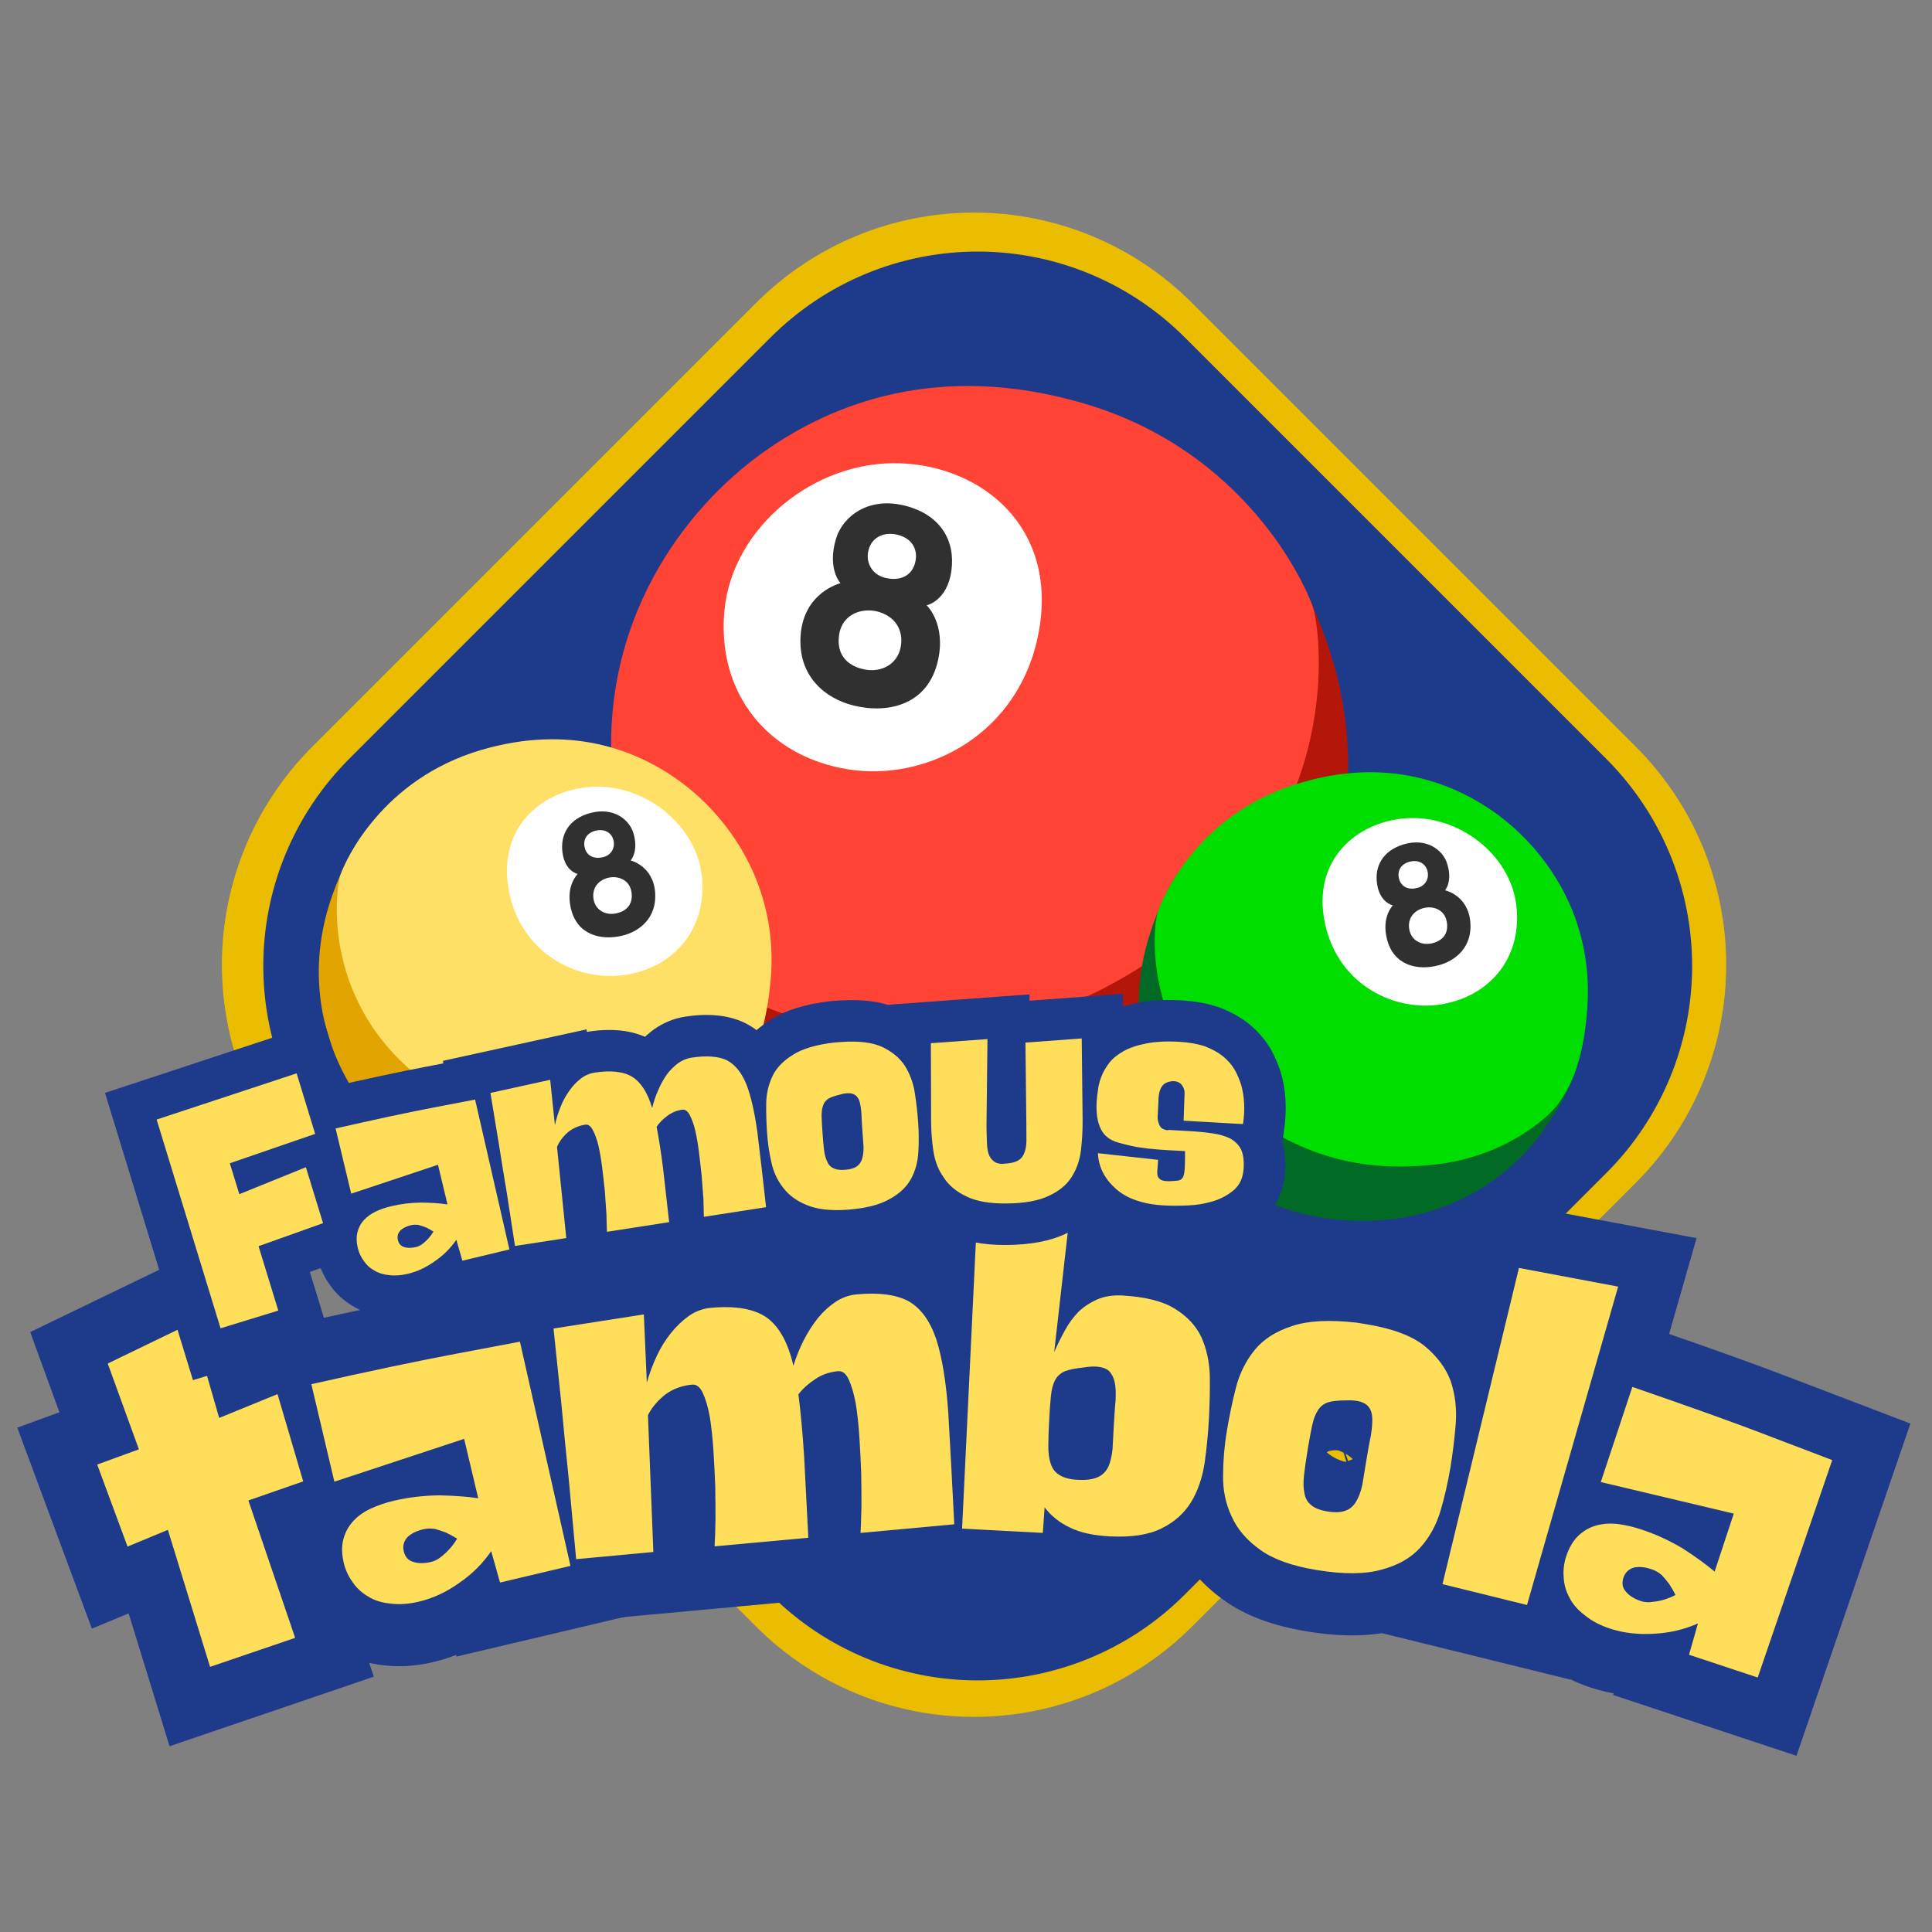
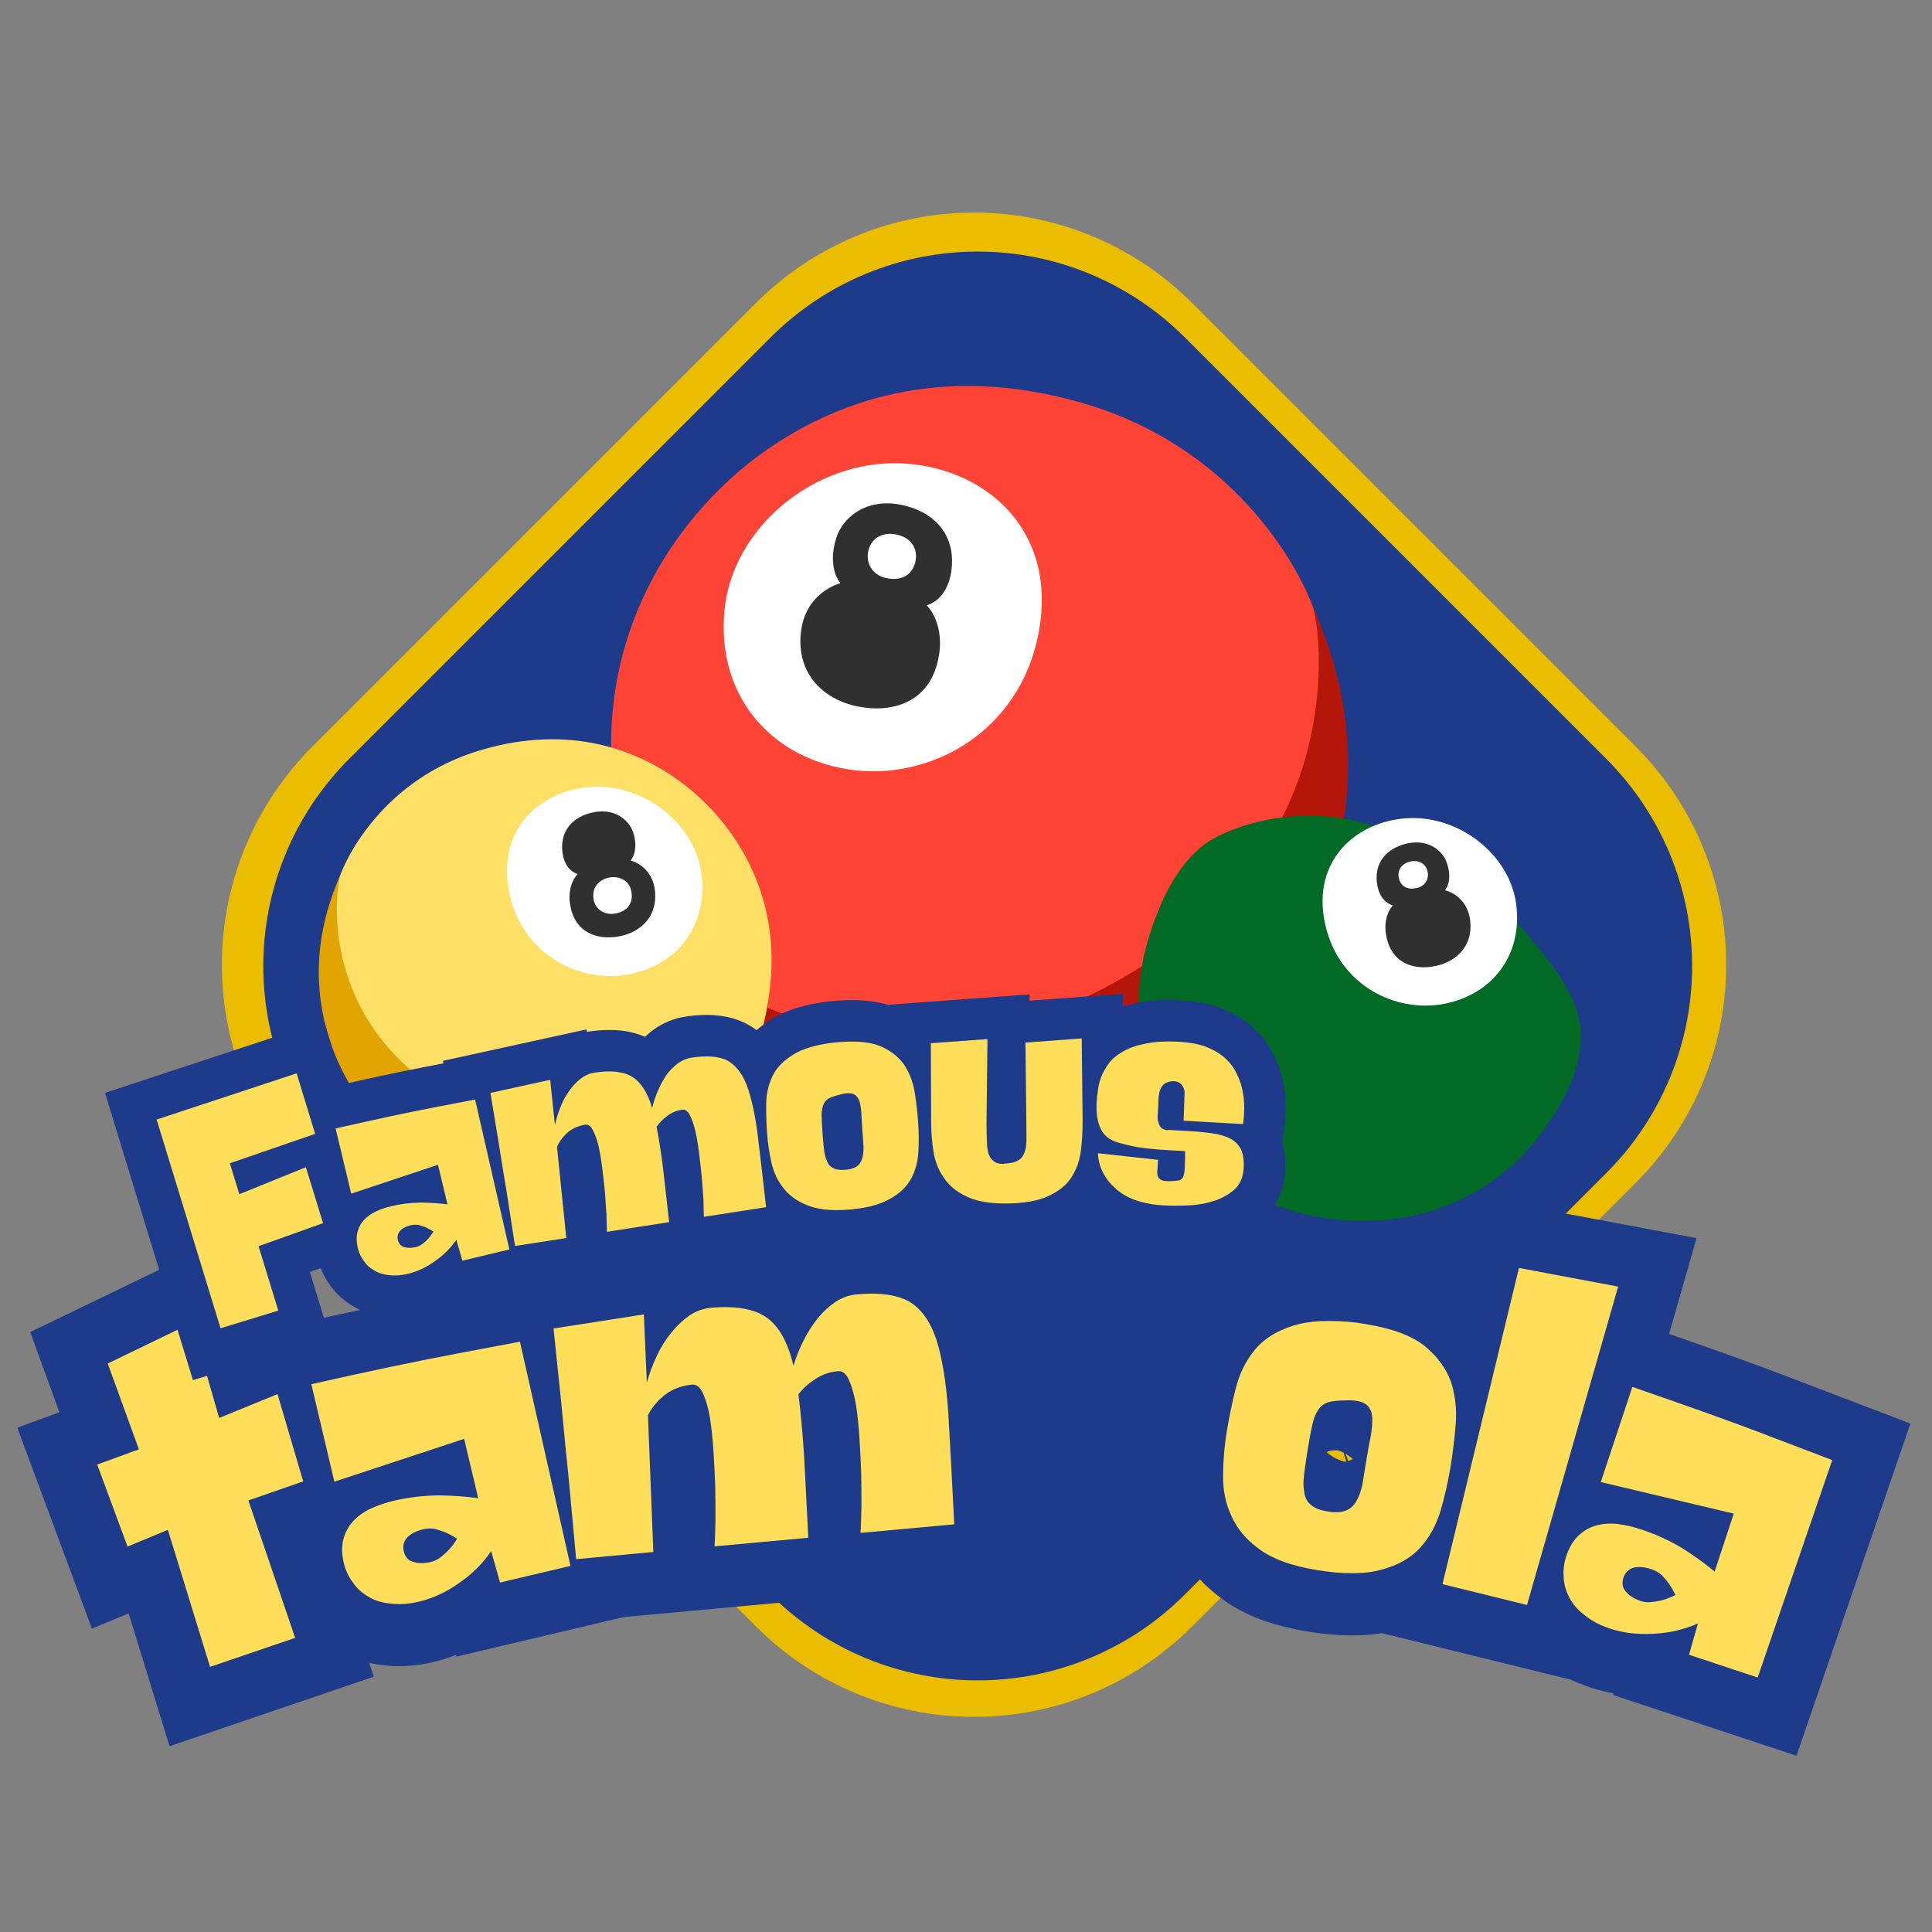
<svg xmlns="http://www.w3.org/2000/svg" width="500" zoomAndPan="magnify" viewBox="0 0 375 375" height="500" preserveAspectRatio="xMidYMid meet" version="1.2">
  <rect x="0" y="0" width="375" height="375" fill="#808080" stroke="none" />
  <defs>
    <clipPath id="daba571946">
      <path d="M 43 41 L 336 41 L 336 334 L 43 334 Z M 43 41 " />
    </clipPath>
    <clipPath id="0d28e17ac3">
      <path d="M 189.062 16.488 L 359.828 187.254 L 189.062 358.02 L 18.297 187.254 Z M 189.062 16.488 " />
    </clipPath>
    <clipPath id="000ca201e6">
      <path d="M 189.062 16.488 L 359.828 187.254 L 189.062 358.02 L 18.297 187.254 Z M 189.062 16.488 " />
    </clipPath>
    <clipPath id="dc3a268ae6">
      <path d="M 51 48 L 329 48 L 329 327 L 51 327 Z M 51 48 " />
    </clipPath>
    <clipPath id="289d0d0c31">
      <path d="M 27.574 187.496 L 189.855 25.215 L 352.137 187.496 L 189.855 349.777 Z M 27.574 187.496 " />
    </clipPath>
    <clipPath id="41677cbdae">
      <path d="M 27.574 187.496 L 189.855 25.215 L 352.137 187.496 L 189.855 349.777 Z M 27.574 187.496 " />
    </clipPath>
    <clipPath id="1b6cca960b">
-       <path d="M 221 158 L 307 158 L 307 237 L 221 237 Z M 221 158 " />
+       <path d="M 221 158 L 307 158 L 307 237 L 221 237 Z " />
    </clipPath>
    <clipPath id="7f8fcf771b">
      <path d="M 217.633 149.227 L 309.094 146.543 L 311.777 238.004 L 220.316 240.688 Z M 217.633 149.227 " />
    </clipPath>
    <clipPath id="9ec044743d">
      <path d="M 309.223 146.539 L 217.762 149.223 L 220.445 240.684 L 311.906 238 Z M 309.223 146.539 " />
    </clipPath>
    <clipPath id="3c8eadc1e7">
      <path d="M 224 149 L 309 149 L 309 227 L 224 227 Z M 224 149 " />
    </clipPath>
    <clipPath id="14adb7c83c">
-       <path d="M 217.633 149.227 L 309.094 146.543 L 311.777 238.004 L 220.316 240.688 Z M 217.633 149.227 " />
-     </clipPath>
+       </clipPath>
    <clipPath id="8118c87d63">
      <path d="M 309.223 146.539 L 217.762 149.223 L 220.445 240.684 L 311.906 238 Z M 309.223 146.539 " />
    </clipPath>
    <clipPath id="a7c23a7a22">
      <path d="M 256 158 L 295 158 L 295 196 L 256 196 Z M 256 158 " />
    </clipPath>
    <clipPath id="014866de30">
      <path d="M 217.633 149.227 L 309.094 146.543 L 311.777 238.004 L 220.316 240.688 Z M 217.633 149.227 " />
    </clipPath>
    <clipPath id="2c57475882">
      <path d="M 309.223 146.539 L 217.762 149.223 L 220.445 240.684 L 311.906 238 Z M 309.223 146.539 " />
    </clipPath>
    <clipPath id="d018767993">
      <path d="M 267 163 L 286 163 L 286 188 L 267 188 Z M 267 163 " />
    </clipPath>
    <clipPath id="db7781d1e4">
      <path d="M 217.633 149.227 L 309.094 146.543 L 311.777 238.004 L 220.316 240.688 Z M 217.633 149.227 " />
    </clipPath>
    <clipPath id="d31de8440c">
      <path d="M 309.223 146.539 L 217.762 149.223 L 220.445 240.684 L 311.906 238 Z M 309.223 146.539 " />
    </clipPath>
    <clipPath id="6fd3ea489f">
      <path d="M 271 167 L 278 167 L 278 173 L 271 173 Z M 271 167 " />
    </clipPath>
    <clipPath id="d452c3654a">
      <path d="M 217.633 149.227 L 309.094 146.543 L 311.777 238.004 L 220.316 240.688 Z M 217.633 149.227 " />
    </clipPath>
    <clipPath id="ce991aabda">
      <path d="M 309.223 146.539 L 217.762 149.223 L 220.445 240.684 L 311.906 238 Z M 309.223 146.539 " />
    </clipPath>
    <clipPath id="5de285a553">
      <path d="M 273 176 L 281 176 L 281 184 L 273 184 Z M 273 176 " />
    </clipPath>
    <clipPath id="76a29f5a18">
      <path d="M 217.633 149.227 L 309.094 146.543 L 311.777 238.004 L 220.316 240.688 Z M 217.633 149.227 " />
    </clipPath>
    <clipPath id="4ac321486c">
-       <path d="M 309.223 146.539 L 217.762 149.223 L 220.445 240.684 L 311.906 238 Z M 309.223 146.539 " />
-     </clipPath>
+       </clipPath>
  </defs>
  <g id="df45823354">
    <g clip-rule="nonzero" clip-path="url(#daba571946)">
      <g clip-rule="nonzero" clip-path="url(#0d28e17ac3)">
        <g clip-rule="nonzero" clip-path="url(#000ca201e6)">
          <path style=" stroke:none;fill-rule:nonzero;fill:#ebbd00;fill-opacity:1;" d="M 231.352 58.777 L 317.539 144.965 C 318.926 146.352 320.238 147.801 321.48 149.312 C 322.723 150.828 323.887 152.398 324.977 154.027 C 326.066 155.656 327.07 157.336 327.992 159.062 C 328.918 160.789 329.754 162.559 330.504 164.367 C 331.254 166.176 331.91 168.02 332.48 169.895 C 333.051 171.77 333.523 173.664 333.906 175.586 C 334.289 177.508 334.574 179.441 334.77 181.391 C 334.961 183.34 335.055 185.297 335.055 187.254 C 335.055 189.211 334.961 191.168 334.77 193.117 C 334.574 195.066 334.289 197 333.906 198.922 C 333.523 200.844 333.051 202.742 332.48 204.613 C 331.91 206.488 331.254 208.332 330.504 210.141 C 329.754 211.949 328.918 213.719 327.992 215.445 C 327.07 217.172 326.066 218.852 324.977 220.48 C 323.887 222.109 322.723 223.68 321.48 225.195 C 320.238 226.707 318.926 228.16 317.539 229.543 L 231.352 315.73 C 229.965 317.117 228.516 318.43 227.004 319.672 C 225.488 320.914 223.918 322.082 222.289 323.168 C 220.66 324.258 218.98 325.262 217.254 326.188 C 215.527 327.109 213.758 327.945 211.949 328.695 C 210.141 329.445 208.297 330.105 206.422 330.672 C 204.547 331.242 202.652 331.715 200.73 332.098 C 198.809 332.48 196.875 332.77 194.926 332.961 C 192.977 333.152 191.02 333.246 189.062 333.246 C 187.102 333.246 185.148 333.152 183.199 332.961 C 181.25 332.77 179.316 332.48 177.395 332.098 C 175.473 331.715 173.574 331.242 171.703 330.672 C 169.828 330.105 167.984 329.445 166.176 328.695 C 164.367 327.945 162.598 327.109 160.871 326.188 C 159.141 325.262 157.465 324.258 155.836 323.168 C 154.207 322.082 152.637 320.914 151.121 319.672 C 149.609 318.43 148.156 317.117 146.773 315.73 L 60.586 229.543 C 59.199 228.16 57.887 226.707 56.645 225.195 C 55.402 223.68 54.234 222.109 53.148 220.48 C 52.059 218.852 51.055 217.172 50.129 215.445 C 49.207 213.719 48.371 211.949 47.621 210.141 C 46.871 208.332 46.211 206.488 45.645 204.613 C 45.074 202.742 44.598 200.844 44.219 198.922 C 43.836 197 43.547 195.066 43.355 193.117 C 43.164 191.168 43.066 189.211 43.066 187.254 C 43.066 185.297 43.164 183.34 43.355 181.391 C 43.547 179.441 43.836 177.508 44.219 175.586 C 44.598 173.664 45.074 171.77 45.645 169.895 C 46.211 168.02 46.871 166.176 47.621 164.367 C 48.371 162.559 49.207 160.789 50.129 159.062 C 51.055 157.336 52.059 155.656 53.148 154.027 C 54.234 152.398 55.402 150.828 56.645 149.312 C 57.887 147.801 59.199 146.352 60.586 144.965 L 146.773 58.777 C 148.156 57.391 149.609 56.078 151.121 54.836 C 152.637 53.594 154.207 52.426 155.836 51.34 C 157.465 50.25 159.141 49.246 160.871 48.32 C 162.598 47.398 164.367 46.562 166.176 45.812 C 167.984 45.062 169.828 44.402 171.703 43.836 C 173.574 43.266 175.473 42.793 177.395 42.41 C 179.316 42.027 181.25 41.738 183.199 41.547 C 185.148 41.355 187.102 41.262 189.062 41.262 C 191.02 41.262 192.977 41.355 194.926 41.547 C 196.875 41.738 198.809 42.027 200.73 42.41 C 202.652 42.793 204.547 43.266 206.422 43.836 C 208.297 44.402 210.141 45.062 211.949 45.812 C 213.758 46.562 215.527 47.398 217.254 48.32 C 218.98 49.246 220.66 50.25 222.289 51.34 C 223.918 52.426 225.488 53.594 227.004 54.836 C 228.516 56.078 229.965 57.391 231.352 58.777 Z M 231.352 58.777 " />
        </g>
      </g>
    </g>
    <g clip-rule="nonzero" clip-path="url(#dc3a268ae6)">
      <g clip-rule="nonzero" clip-path="url(#289d0d0c31)">
        <g clip-rule="nonzero" clip-path="url(#41677cbdae)">
          <path style=" stroke:none;fill-rule:nonzero;fill:#1e3a8a;fill-opacity:1;" d="M 67.742 147.328 L 149.605 65.465 C 150.922 64.152 152.297 62.902 153.738 61.723 C 155.176 60.543 156.668 59.434 158.215 58.402 C 159.762 57.367 161.355 56.414 162.996 55.535 C 164.637 54.66 166.316 53.863 168.035 53.152 C 169.754 52.441 171.504 51.812 173.285 51.273 C 175.062 50.734 176.867 50.281 178.691 49.918 C 180.516 49.559 182.355 49.285 184.207 49.102 C 186.059 48.918 187.914 48.828 189.773 48.828 C 191.633 48.828 193.488 48.918 195.34 49.102 C 197.191 49.285 199.031 49.559 200.855 49.918 C 202.68 50.281 204.484 50.734 206.262 51.273 C 208.043 51.812 209.793 52.441 211.512 53.152 C 213.23 53.863 214.91 54.66 216.551 55.535 C 218.191 56.414 219.785 57.367 221.332 58.402 C 222.879 59.434 224.371 60.543 225.812 61.723 C 227.25 62.902 228.625 64.152 229.941 65.465 L 311.805 147.328 C 313.121 148.645 314.367 150.023 315.547 151.461 C 316.727 152.898 317.836 154.391 318.867 155.938 C 319.902 157.484 320.859 159.078 321.734 160.719 C 322.613 162.359 323.406 164.039 324.117 165.758 C 324.832 167.477 325.457 169.227 325.996 171.008 C 326.535 172.789 326.988 174.59 327.352 176.414 C 327.715 178.238 327.988 180.078 328.168 181.93 C 328.352 183.781 328.441 185.637 328.441 187.496 C 328.441 189.355 328.352 191.215 328.168 193.066 C 327.988 194.918 327.715 196.754 327.352 198.578 C 326.988 200.402 326.535 202.207 325.996 203.988 C 325.457 205.766 324.832 207.516 324.117 209.234 C 323.406 210.953 322.613 212.633 321.734 214.273 C 320.859 215.914 319.902 217.508 318.867 219.055 C 317.836 220.602 316.727 222.094 315.547 223.535 C 314.367 224.973 313.121 226.348 311.805 227.664 L 229.941 309.527 C 228.625 310.844 227.25 312.09 225.812 313.27 C 224.371 314.453 222.879 315.559 221.332 316.594 C 219.785 317.625 218.191 318.582 216.551 319.457 C 214.91 320.336 213.23 321.129 211.512 321.84 C 209.793 322.555 208.043 323.18 206.262 323.719 C 204.484 324.258 202.68 324.711 200.855 325.074 C 199.031 325.438 197.191 325.711 195.34 325.891 C 193.488 326.074 191.633 326.164 189.773 326.164 C 187.914 326.164 186.059 326.074 184.207 325.891 C 182.355 325.711 180.516 325.438 178.691 325.074 C 176.867 324.711 175.062 324.258 173.285 323.719 C 171.504 323.18 169.754 322.555 168.035 321.84 C 166.316 321.129 164.637 320.336 162.996 319.457 C 161.355 318.582 159.762 317.625 158.215 316.594 C 156.668 315.559 155.176 314.453 153.738 313.27 C 152.297 312.09 150.922 310.844 149.605 309.527 L 67.742 227.664 C 66.426 226.348 65.18 224.973 64 223.535 C 62.82 222.094 61.711 220.602 60.68 219.055 C 59.645 217.508 58.691 215.914 57.812 214.273 C 56.938 212.633 56.141 210.953 55.43 209.234 C 54.719 207.516 54.09 205.766 53.551 203.988 C 53.012 202.207 52.559 200.402 52.195 198.578 C 51.832 196.754 51.562 194.918 51.379 193.066 C 51.195 191.215 51.105 189.355 51.105 187.496 C 51.105 185.637 51.195 183.781 51.379 181.93 C 51.562 180.078 51.832 178.238 52.195 176.414 C 52.559 174.59 53.012 172.789 53.551 171.008 C 54.09 169.227 54.719 167.477 55.43 165.758 C 56.141 164.039 56.938 162.359 57.812 160.719 C 58.691 159.078 59.645 157.484 60.68 155.938 C 61.711 154.391 62.82 152.898 64 151.461 C 65.18 150.023 66.426 148.645 67.742 147.328 Z M 67.742 147.328 " />
        </g>
      </g>
    </g>
    <path style=" stroke:none;fill-rule:nonzero;fill:#b41609;fill-opacity:1;" d="M 245.559 192.875 C 257.582 178.66 267.848 153.125 257.242 123.805 C 252.074 109.531 246.238 101.562 239.441 96.5 C 235.305 93.418 218.781 85.66 196.902 89.047 C 180.906 91.531 159.543 101.621 145.656 118.039 C 132.191 133.988 121.797 146.586 121.316 158.82 C 120.695 174.559 132.555 188.082 133.996 190.273 C 136.562 194.164 154.07 216.406 186.965 217.543 C 216.004 218.539 234.918 205.461 245.559 192.875 Z M 245.559 192.875 " />
    <path style=" stroke:none;fill-rule:nonzero;fill:#ff4334;fill-opacity:1;" d="M 148.094 87.828 C 132.941 98.645 115.914 120.77 118.973 151.801 C 120.461 166.906 124.176 176.07 129.508 182.645 C 132.754 186.652 146.84 198.57 168.906 200.328 C 191.148 202.098 208.059 197.117 225.719 184.836 C 261.613 159.863 256.328 122.105 254.793 117.711 C 253.258 113.316 241.762 87.441 210.156 78.242 C 182.266 70.133 161.5 78.242 148.094 87.828 Z M 148.094 87.828 " />
    <path style=" stroke:none;fill-rule:nonzero;fill:#ffffff;fill-opacity:1;" d="M 174.719 89.926 C 158.066 89.328 142.152 102.371 140.617 118.473 C 139.082 134.562 149.043 146.82 164.559 149.316 C 180.074 151.801 198.016 142.379 201.625 122.645 C 205.352 102.312 190.621 90.5 174.719 89.926 Z M 174.719 89.926 " />
    <path style=" stroke:none;fill-rule:nonzero;fill:#303030;fill-opacity:1;" d="M 179.863 117.488 C 179.863 117.488 183.871 116.656 184.668 110.75 C 185.453 104.938 182.57 99.98 175.844 98.199 C 168.531 96.266 163.574 100.285 162.285 104.516 C 160.492 110.398 163.141 113.199 163.141 113.199 C 163.141 113.199 155.969 114.922 155.395 123.383 C 154.855 131.363 160.305 135.652 165.777 136.965 C 172.539 138.594 180.203 136.742 182.078 128.117 C 183.637 121.016 179.863 117.488 179.863 117.488 Z M 179.863 117.488 " />
    <path style=" stroke:none;fill-rule:nonzero;fill:#ffffff;fill-opacity:1;" d="M 168.59 106.73 C 167.945 109.156 169.234 111.5 171.766 112.145 C 174.496 112.836 176.98 111.934 177.648 109.145 C 178.234 106.672 177.062 104.492 174.18 103.789 C 171.812 103.203 169.293 104.082 168.59 106.73 Z M 168.59 106.73 " />
-     <path style=" stroke:none;fill-rule:nonzero;fill:#ffffff;fill-opacity:1;" d="M 170.652 118.789 C 167.582 117.84 163.527 119.023 162.883 123.148 C 162.238 127.273 164.711 129.383 167.945 129.969 C 171.18 130.555 174.238 128.855 174.836 125.551 C 175.422 122.258 173.711 119.727 170.652 118.789 Z M 170.652 118.789 " />
    <g clip-rule="nonzero" clip-path="url(#1b6cca960b)">
      <g clip-rule="nonzero" clip-path="url(#7f8fcf771b)">
        <g clip-rule="nonzero" clip-path="url(#9ec044743d)">
          <path style=" stroke:none;fill-rule:nonzero;fill:#016a24;fill-opacity:1;" d="M 231.652 222.863 C 224.066 214.41 217.348 199.023 223.293 180.957 C 226.188 172.16 229.602 167.199 233.656 163.988 C 236.125 162.035 246.059 157.008 259.461 158.684 C 269.258 159.91 282.465 165.68 291.227 175.441 C 299.723 184.926 306.285 192.422 306.797 199.875 C 307.457 209.457 300.469 217.918 299.629 219.277 C 298.133 221.695 287.855 235.57 267.82 236.855 C 250.133 237.98 238.363 230.344 231.652 222.863 Z M 231.652 222.863 " />
        </g>
      </g>
    </g>
    <g clip-rule="nonzero" clip-path="url(#3c8eadc1e7)">
      <g clip-rule="nonzero" clip-path="url(#14adb7c83c)">
        <g clip-rule="nonzero" clip-path="url(#8118c87d63)">
          <path style=" stroke:none;fill-rule:nonzero;fill:#00de00;fill-opacity:1;" d="M 289.199 157.066 C 298.633 163.391 309.41 176.574 308.102 195.551 C 307.465 204.789 305.363 210.441 302.23 214.547 C 300.32 217.047 291.945 224.566 278.523 226.035 C 264.992 227.512 254.594 224.777 243.605 217.605 C 221.27 203.02 223.816 179.902 224.676 177.195 C 225.531 174.488 232.078 158.508 251.188 152.332 C 268.047 146.887 280.852 151.461 289.199 157.066 Z M 289.199 157.066 " />
        </g>
      </g>
    </g>
    <g clip-rule="nonzero" clip-path="url(#a7c23a7a22)">
      <g clip-rule="nonzero" clip-path="url(#014866de30)">
        <g clip-rule="nonzero" clip-path="url(#2c57475882)">
          <path style=" stroke:none;fill-rule:nonzero;fill:#ffffff;fill-opacity:1;" d="M 273.004 158.82 C 283.145 158.16 293.082 165.828 294.305 175.617 C 295.531 185.402 289.676 193.055 280.262 194.852 C 270.844 196.645 259.734 191.223 257.184 179.254 C 254.547 166.922 263.316 159.457 273.004 158.82 Z M 273.004 158.82 " />
        </g>
      </g>
    </g>
    <g clip-rule="nonzero" clip-path="url(#d018767993)">
      <g clip-rule="nonzero" clip-path="url(#db7781d1e4)">
        <g clip-rule="nonzero" clip-path="url(#d31de8440c)">
          <path style=" stroke:none;fill-rule:nonzero;fill:#303030;fill-opacity:1;" d="M 270.359 175.719 C 270.359 175.719 267.898 175.285 267.309 171.695 C 266.727 168.168 268.395 165.094 272.465 163.887 C 276.887 162.578 279.984 164.938 280.844 167.496 C 282.043 171.051 280.48 172.805 280.48 172.805 C 280.48 172.805 284.883 173.727 285.383 178.875 C 285.855 183.73 282.609 186.445 279.297 187.344 C 275.203 188.457 270.496 187.465 269.199 182.242 C 268.121 177.938 270.359 175.719 270.359 175.719 Z M 270.359 175.719 " />
        </g>
      </g>
    </g>
    <g clip-rule="nonzero" clip-path="url(#6fd3ea489f)">
      <g clip-rule="nonzero" clip-path="url(#d452c3654a)">
        <g clip-rule="nonzero" clip-path="url(#ce991aabda)">
          <path style=" stroke:none;fill-rule:nonzero;fill:#ffffff;fill-opacity:1;" d="M 277.039 168.957 C 277.477 170.426 276.734 171.879 275.199 172.316 C 273.547 172.785 272.016 172.281 271.559 170.594 C 271.16 169.094 271.832 167.746 273.578 167.266 C 275.012 166.867 276.562 167.355 277.039 168.957 Z M 277.039 168.957 " />
        </g>
      </g>
    </g>
    <g clip-rule="nonzero" clip-path="url(#5de285a553)">
      <g clip-rule="nonzero" clip-path="url(#76a29f5a18)">
        <g clip-rule="nonzero" clip-path="url(#4ac321486c)">
          <path style=" stroke:none;fill-rule:nonzero;fill:#ffffff;fill-opacity:1;" d="M 276 176.348 C 277.852 175.715 280.348 176.363 280.812 178.867 C 281.281 181.371 279.812 182.699 277.848 183.117 C 275.887 183.531 273.992 182.551 273.57 180.547 C 273.152 178.547 274.148 176.973 276 176.348 Z M 276 176.348 " />
        </g>
      </g>
    </g>
    <path style=" stroke:none;fill-rule:nonzero;fill:#e2a400;fill-opacity:1;" d="M 71.77 215.961 C 64.383 207.23 58.078 191.539 64.594 173.527 C 67.77 164.758 71.352 159.863 75.527 156.75 C 78.07 154.859 88.223 150.094 101.664 152.172 C 111.492 153.699 124.617 159.898 133.148 169.984 C 141.422 179.785 147.809 187.523 148.102 195.039 C 148.484 204.711 141.199 213.016 140.312 214.363 C 138.734 216.754 127.98 230.418 107.77 231.117 C 89.93 231.73 78.309 223.695 71.77 215.961 Z M 71.77 215.961 " />
    <path style=" stroke:none;fill-rule:nonzero;fill:#ffe066;fill-opacity:1;" d="M 131.652 151.426 C 140.961 158.07 151.422 171.664 149.543 190.727 C 148.629 200.008 146.344 205.637 143.07 209.676 C 141.074 212.141 132.422 219.461 118.863 220.543 C 105.199 221.629 94.809 218.57 83.961 211.023 C 61.906 195.68 65.156 172.484 66.098 169.785 C 67.039 167.082 74.105 151.188 93.52 145.535 C 110.656 140.551 123.414 145.535 131.652 151.426 Z M 131.652 151.426 " />
    <path style=" stroke:none;fill-rule:nonzero;fill:#ffffff;fill-opacity:1;" d="M 115.293 152.711 C 125.523 152.344 135.301 160.359 136.246 170.25 C 137.188 180.137 131.066 187.668 121.535 189.199 C 112.004 190.727 100.98 184.938 98.762 172.812 C 96.473 160.324 105.523 153.066 115.293 152.711 Z M 115.293 152.711 " />
    <path style=" stroke:none;fill-rule:nonzero;fill:#303030;fill-opacity:1;" d="M 112.133 169.645 C 112.133 169.645 109.672 169.137 109.18 165.508 C 108.699 161.938 110.469 158.891 114.602 157.797 C 119.094 156.609 122.141 159.078 122.934 161.676 C 124.035 165.289 122.406 167.012 122.406 167.012 C 122.406 167.012 126.812 168.07 127.164 173.27 C 127.496 178.172 124.148 180.805 120.785 181.613 C 116.633 182.613 111.922 181.477 110.773 176.176 C 109.812 171.812 112.133 169.645 112.133 169.645 Z M 112.133 169.645 " />
-     <path style=" stroke:none;fill-rule:nonzero;fill:#ffffff;fill-opacity:1;" d="M 119.059 163.035 C 119.453 164.527 118.664 165.969 117.109 166.363 C 115.43 166.789 113.902 166.234 113.492 164.52 C 113.133 163 113.852 161.66 115.625 161.23 C 117.078 160.871 118.625 161.41 119.059 163.035 Z M 119.059 163.035 " />
    <path style=" stroke:none;fill-rule:nonzero;fill:#ffffff;fill-opacity:1;" d="M 117.793 170.445 C 119.68 169.863 122.168 170.59 122.566 173.125 C 122.961 175.656 121.441 176.953 119.453 177.312 C 117.469 177.676 115.59 176.629 115.223 174.602 C 114.859 172.578 115.914 171.023 117.793 170.445 Z M 117.793 170.445 " />
    <g style="fill:#1e3a8a;fill-opacity:1;">
      <g transform="translate(32.257, 326.441)">
        <path style="stroke:none" d="M -17.52 -53.488 L -9.414 -56.441 L -5.289 -45.125 L -16.605 -41.004 L -26.391 -67.883 L 12.59 -86.719 L 21.863 -54.539 L 10.285 -51.207 L 5.727 -62.355 L 29.387 -72.035 L 41.387 -31.332 L 19.91 -23.824 L 15.934 -35.191 L 27.336 -39.078 L 40.305 -1.004 L 0.652 12.504 L -11.184 -25.945 L 0.328 -29.488 L 4.945 -18.363 L -14.426 -10.324 L -28.902 -49.336 Z M -9.27 -30.852 L -13.395 -42.168 L -2.102 -46.359 L 3.809 -30.438 L -7.484 -26.246 L -12.105 -37.371 L 7.945 -45.691 L 20.027 -6.445 L 8.512 -2.898 L 4.629 -14.301 L 21.137 -19.926 L 25.02 -8.523 L 13.617 -4.637 L 0.68 -42.617 L 22.613 -50.289 L 26.59 -38.918 L 15.035 -35.516 L 10.051 -52.43 L 21.605 -55.836 L 26.164 -44.688 L 2.426 -34.973 L -6.605 -66.324 L 4.969 -69.656 L 10.211 -58.812 L -6.105 -50.926 L -11.348 -61.773 L -0.027 -65.891 L 10.148 -37.93 Z M -9.27 -30.852 " />
      </g>
    </g>
    <g style="fill:#1e3a8a;fill-opacity:1;">
      <g transform="translate(67.402, 314.17)">
        <path style="stroke:none" d="M -12.383 -8.016 C -13.281 -11.809 -13.266 -15.371 -12.34 -18.703 C -11.438 -21.945 -9.867 -24.766 -7.625 -27.168 C -5.66 -29.273 -3.293 -30.973 -0.527 -32.266 C 1.582 -33.254 3.844 -34.031 6.258 -34.602 C 10 -35.484 13.832 -35.938 17.754 -35.965 L 18.051 -35.965 C 21.562 -35.898 24.633 -35.664 27.262 -35.258 L 25.414 -23.352 L 13.691 -20.586 L 10.973 -32.105 L 22.695 -34.875 L 26.465 -23.438 L -11.207 -11.016 L -21.496 -54.586 L -9.613 -57.258 C -4.07 -58.504 1.184 -59.648 6.148 -60.691 C 11.094 -61.734 15.484 -62.609 19.309 -63.32 L 42.707 -67.742 L 57.691 -1.246 L 21.199 7.371 L 16.34 -9.828 L 27.93 -13.102 L 37.883 -6.32 C 35.41 -2.688 32.316 0.414 28.602 2.98 C 24.867 5.625 20.902 7.441 16.703 8.434 C 13.227 9.254 9.906 9.449 6.738 9.016 L 8.363 -2.918 L 7.145 9.066 C 3.633 8.707 0.504 7.68 -2.246 5.98 L 4.086 -4.266 L -1.934 6.168 C -4.77 4.535 -7.09 2.383 -8.898 -0.281 L 1.07 -7.043 L -8.613 0.121 C -10.426 -2.328 -11.68 -5.039 -12.383 -8.016 Z M 11.062 -13.551 C 11.008 -13.785 10.906 -14.004 10.758 -14.207 L 10.902 -14.008 L 11.043 -13.805 C 10.777 -14.191 10.465 -14.492 10.105 -14.699 L 10.262 -14.609 L 10.418 -14.512 C 10.152 -14.676 9.898 -14.797 9.656 -14.871 C 9.598 -14.891 9.551 -14.902 9.512 -14.91 C 9.523 -14.91 9.547 -14.906 9.582 -14.902 L 9.785 -14.883 L 9.988 -14.855 C 10.199 -14.824 10.594 -14.879 11.164 -15.016 C 12.324 -15.289 13.57 -15.895 14.898 -16.836 C 16.156 -17.707 17.184 -18.723 17.977 -19.887 L 32.508 -41.207 L 41.246 -10.277 L 29.652 -7.004 L 26.887 -18.727 L 40.551 -21.953 L 43.32 -10.23 L 31.57 -7.582 L 21.766 -51.098 L 33.516 -53.746 L 35.754 -41.91 L 23.707 -39.633 C 20.066 -38.957 15.867 -38.117 11.113 -37.117 C 6.254 -36.094 1.105 -34.973 -4.332 -33.75 L -6.973 -45.504 L 4.75 -48.273 L 9.223 -29.336 L -2.504 -26.566 L -6.273 -38.008 L 31.398 -50.43 L 41.25 -8.707 L 23.566 -11.449 C 22.02 -11.691 20.035 -11.832 17.613 -11.875 L 17.832 -23.922 L 17.91 -11.875 C 15.809 -11.859 13.77 -11.621 11.793 -11.152 C 10.992 -10.965 10.285 -10.727 9.676 -10.441 L 9.672 -10.449 C 9.777 -10.523 9.883 -10.617 9.988 -10.73 C 10.426 -11.199 10.723 -11.711 10.875 -12.258 C 10.996 -12.699 11.055 -13.109 11.051 -13.48 C 11.047 -13.559 11.043 -13.621 11.039 -13.668 C 11.043 -13.648 11.051 -13.609 11.062 -13.551 Z M 22.691 -15.824 C 22.352 -17.262 21.66 -18.566 20.617 -19.742 C 19.391 -21.125 17.91 -22.07 16.18 -22.582 L 16.48 -22.492 L 16.777 -22.391 C 15.984 -22.668 15.207 -22.812 14.441 -22.816 C 14.059 -22.816 13.746 -22.789 13.492 -22.73 C 12.363 -22.465 11.383 -21.984 10.559 -21.297 L 10.73 -21.441 L 10.906 -21.574 L 10.91 -21.582 C 10.938 -21.613 10.996 -21.699 11.082 -21.836 L 21.328 -15.504 L 14.996 -5.258 C 14.637 -5.477 14.305 -5.66 14 -5.805 L 19.16 -16.691 L 14.707 -5.5 C 14.43 -5.609 14.137 -5.707 13.828 -5.789 L 17.012 -17.41 L 15.059 -5.523 C 15.859 -5.391 16.684 -5.426 17.531 -5.625 C 17.785 -5.684 18.078 -5.801 18.418 -5.973 C 19.102 -6.32 19.734 -6.797 20.316 -7.398 L 11.648 -15.766 L 20.715 -7.832 C 21.641 -8.891 22.281 -10.133 22.641 -11.555 C 23.004 -13.004 23.02 -14.426 22.691 -15.824 Z M -0.758 -10.289 C -1.324 -12.699 -1.316 -15.082 -0.723 -17.434 C -0.141 -19.758 0.961 -21.844 2.582 -23.695 L 2.773 -23.918 L 2.98 -24.129 C 5.324 -26.559 8.328 -28.207 11.996 -29.07 C 14.273 -29.609 16.598 -29.684 18.965 -29.293 L 19.586 -29.191 L 20.195 -29.027 C 21.367 -28.703 22.508 -28.324 23.617 -27.883 L 23.977 -27.738 L 24.324 -27.574 C 25.434 -27.047 26.547 -26.441 27.66 -25.75 L 37.906 -19.418 L 31.574 -9.172 C 30.75 -7.84 29.855 -6.629 28.891 -5.547 C 27.902 -4.438 26.82 -3.43 25.648 -2.523 L 18.277 -12.051 L 25.996 -2.801 C 23.91 -1.062 21.59 0.113 19.027 0.715 C 15.363 1.582 11.941 1.453 8.754 0.328 L 12.766 -11.031 L 9.352 0.523 C 6.676 -0.27 4.422 -1.695 2.598 -3.75 C 0.953 -5.602 -0.164 -7.781 -0.758 -10.289 Z M -0.758 -10.289 " />
      </g>
    </g>
    <g style="fill:#1e3a8a;fill-opacity:1;">
      <g transform="translate(109.736, 302.818)">
        <path style="stroke:none" d="M 27.273 -48.191 L 27.848 -34.973 L 15.812 -34.453 L 4.18 -37.582 C 4.824 -39.984 5.715 -42.379 6.852 -44.77 C 8.02 -47.316 9.496 -49.66 11.281 -51.805 L 20.543 -44.105 L 11.086 -51.566 C 12.875 -53.832 14.926 -55.77 17.242 -57.371 C 20.312 -59.438 23.602 -60.629 27.102 -60.953 C 34.953 -61.676 41.312 -60.297 46.18 -56.812 C 51.039 -53.238 54.312 -47.773 56.004 -40.422 L 44.266 -37.719 L 32.742 -41.223 C 33.473 -43.629 34.426 -45.969 35.598 -48.234 C 36.703 -50.426 38.027 -52.504 39.574 -54.465 L 39.77 -54.707 C 41.559 -56.859 43.57 -58.688 45.805 -60.184 L 45.984 -60.305 L 46.164 -60.418 C 49.055 -62.211 52.145 -63.262 55.434 -63.562 C 62.27 -64.191 67.961 -63.258 72.508 -60.758 L 72.676 -60.668 L 72.836 -60.574 C 77.75 -57.672 81.273 -53.047 83.41 -46.699 C 84.867 -42.141 85.836 -36.453 86.32 -29.637 C 86.691 -23.582 87.09 -16.219 87.52 -7.551 L 88.086 3.98 L 44.574 7.988 L 45.27 -5.883 C 45.328 -7.078 45.387 -8.676 45.434 -10.668 L 57.477 -10.363 L 45.43 -10.352 C 45.43 -12.332 45.414 -14.461 45.383 -16.746 L 57.43 -16.902 L 45.391 -16.43 C 45.305 -18.648 45.184 -20.895 45.035 -23.168 C 44.898 -25.199 44.707 -27.008 44.461 -28.594 L 56.363 -30.445 L 44.531 -28.191 C 44.355 -29.109 44.199 -29.719 44.066 -30.016 C 44.602 -28.848 45.453 -27.797 46.621 -26.871 C 47.641 -26.07 48.777 -25.477 50.035 -25.094 C 51.348 -24.691 52.684 -24.555 54.039 -24.68 C 54.434 -24.715 54.844 -24.879 55.27 -25.164 C 54.953 -24.957 54.773 -24.828 54.73 -24.77 L 45.238 -32.188 L 57.184 -33.711 C 57.66 -30.004 58.055 -25.734 58.367 -20.906 L 59.777 6.59 L 16.246 10.602 L 16.941 -3.273 C 17 -4.469 17.055 -6.062 17.105 -8.059 L 29.148 -7.754 L 17.102 -7.738 C 17.098 -9.719 17.082 -11.852 17.051 -14.137 L 29.098 -14.293 L 17.062 -13.82 C 16.973 -16.039 16.855 -18.285 16.703 -20.559 C 16.57 -22.586 16.379 -24.395 16.133 -25.984 L 28.035 -27.836 L 16.199 -25.582 C 16.027 -26.5 15.871 -27.109 15.734 -27.406 C 16.27 -26.234 17.121 -25.188 18.293 -24.262 C 19.309 -23.457 20.445 -22.863 21.703 -22.48 C 23.016 -22.082 24.352 -21.945 25.707 -22.07 C 25.961 -22.094 26.25 -22.227 26.574 -22.469 L 19.344 -32.105 L 26.836 -22.672 C 26.742 -22.598 26.684 -22.547 26.664 -22.52 C 26.727 -22.594 26.785 -22.695 26.848 -22.82 L 16.027 -28.113 L 28.062 -28.594 L 29.582 9.371 L -8.789 12.906 L -11.34 -14.809 C -11.879 -19.996 -12.352 -24.773 -12.754 -29.148 L -15.473 -55.094 L 26.691 -61.637 Z M 3.203 -47.148 L 15.238 -47.672 L 17.086 -35.766 L -0.449 -33.047 L -2.297 -44.949 L 9.684 -46.203 L 11.234 -31.355 C 11.629 -27.078 12.102 -22.297 12.648 -17.02 L 14.098 -1.301 L 2.102 -0.195 L 0.996 -12.188 L 15.984 -13.57 L 17.09 -1.574 L 5.055 -1.094 L 3.867 -30.672 L 5.207 -33.406 C 6.727 -36.516 8.945 -39.227 11.855 -41.539 L 11.984 -41.641 L 12.117 -41.742 C 15.43 -44.227 19.223 -45.664 23.496 -46.059 C 25.281 -46.223 27.023 -46.047 28.723 -45.527 C 30.367 -45.027 31.871 -44.238 33.238 -43.156 C 35.102 -41.684 36.574 -39.77 37.648 -37.418 C 38.59 -35.359 39.328 -32.914 39.867 -30.09 L 39.906 -29.891 L 39.938 -29.688 C 40.293 -27.398 40.562 -24.887 40.742 -22.152 C 40.906 -19.664 41.039 -17.203 41.133 -14.766 L 41.141 -14.609 L 41.141 -14.453 C 41.172 -12.07 41.191 -9.844 41.191 -7.77 L 41.191 -7.609 L 41.188 -7.449 C 41.133 -5.258 41.07 -3.461 41 -2.066 L 28.969 -2.668 L 27.863 -14.664 L 46.051 -16.34 L 47.156 -4.344 L 35.125 -3.727 L 34.328 -19.336 C 34.043 -23.672 33.699 -27.445 33.289 -30.66 L 32.652 -35.645 L 35.746 -39.602 C 37.461 -41.797 39.492 -43.652 41.844 -45.164 C 44.816 -47.16 48.145 -48.328 51.828 -48.668 C 53.609 -48.832 55.352 -48.656 57.055 -48.137 C 58.699 -47.637 60.203 -46.848 61.566 -45.77 C 63.434 -44.293 64.902 -42.379 65.977 -40.027 C 66.918 -37.969 67.66 -35.527 68.195 -32.703 L 68.234 -32.5 L 68.266 -32.297 C 68.621 -30.012 68.891 -27.5 69.074 -24.766 C 69.238 -22.273 69.367 -19.812 69.465 -17.379 L 69.469 -17.219 L 69.473 -17.062 C 69.504 -14.684 69.52 -12.453 69.523 -10.379 L 69.523 -10.219 L 69.52 -10.062 C 69.465 -7.867 69.402 -6.074 69.332 -4.676 L 57.301 -5.281 L 56.195 -17.273 L 74.383 -18.949 L 75.488 -6.957 L 63.457 -6.359 C 63.031 -14.938 62.645 -22.129 62.289 -27.926 C 61.941 -32.832 61.371 -36.523 60.578 -39.008 C 60.371 -39.621 60.184 -40.051 60.008 -40.293 C 60.109 -40.152 60.301 -39.996 60.582 -39.832 L 66.711 -50.203 L 60.91 -39.645 C 61.035 -39.574 61.133 -39.531 61.199 -39.508 C 61.105 -39.539 60.961 -39.566 60.766 -39.59 C 59.973 -39.699 58.93 -39.691 57.645 -39.574 C 58.129 -39.617 58.539 -39.742 58.871 -39.949 L 52.52 -50.184 L 59.23 -40.184 C 58.918 -39.973 58.605 -39.68 58.297 -39.305 L 49.031 -47.004 L 58.488 -39.547 C 57.945 -38.855 57.449 -38.062 56.996 -37.164 C 56.496 -36.203 56.098 -35.219 55.793 -34.215 L 42.656 9.004 L 32.527 -35.016 C 32.266 -36.16 31.977 -37.02 31.66 -37.594 C 31.629 -37.652 31.598 -37.699 31.574 -37.734 C 31.578 -37.734 31.586 -37.723 31.598 -37.707 C 31.707 -37.578 31.895 -37.418 32.16 -37.223 C 32.363 -37.078 32.547 -36.973 32.715 -36.906 L 32.727 -36.902 C 32.668 -36.918 32.594 -36.934 32.504 -36.949 C 31.738 -37.082 30.676 -37.09 29.312 -36.965 C 29.891 -37.016 30.441 -37.219 30.969 -37.574 C 30.625 -37.336 30.305 -37.027 30 -36.645 L 29.906 -36.523 L 29.809 -36.402 C 29.379 -35.887 28.98 -35.234 28.617 -34.441 C 28.102 -33.363 27.711 -32.324 27.445 -31.32 L 3.777 -33.93 Z M 3.203 -47.148 " />
      </g>
    </g>
    <g style="fill:#1e3a8a;fill-opacity:1;">
      <g transform="translate(184.633, 296.688)">
        <path style="stroke:none" d="M 5.047 -75.098 L 36.754 -75.363 L 31.965 -32.891 L 19.996 -34.242 L 8.953 -39.055 C 9.719 -40.816 10.562 -42.535 11.473 -44.211 C 12.762 -46.578 14.324 -48.688 16.156 -50.543 L 16.273 -50.664 L 16.398 -50.785 C 18.465 -52.758 20.84 -54.332 23.527 -55.504 C 26.645 -56.863 30.066 -57.445 33.793 -57.25 C 40.312 -56.906 45.637 -55.457 49.762 -52.898 C 54.137 -50.184 57.355 -46.664 59.418 -42.336 L 59.477 -42.215 L 59.531 -42.094 C 61.16 -38.473 62.055 -34.527 62.219 -30.266 L 62.227 -29.977 C 62.27 -26.949 62.211 -23.93 62.051 -20.91 C 61.879 -17.578 61.57 -14.312 61.129 -11.113 C 60.402 -6.516 59.008 -2.48 56.934 0.992 C 54.348 5.234 50.789 8.48 46.258 10.73 C 41.887 12.945 36.492 13.887 30.074 13.551 C 25.328 13.301 21.234 12.336 17.797 10.66 C 14.074 8.895 10.988 6.402 8.547 3.188 L 18.137 -4.102 L 30.152 -3.25 L 28.961 13.492 L -10.496 11.418 L -6.336 -75 Z M 5.25 -51.004 L 5.148 -63.051 L 17.18 -62.473 L 14.145 0.598 L 2.113 0.02 L 2.746 -12.012 L 18.418 -11.188 L 17.785 0.844 L 5.77 -0.012 L 8.387 -36.84 L 27.727 -11.391 C 27.805 -11.289 28.016 -11.156 28.355 -10.992 C 28.484 -10.93 28.723 -10.863 29.062 -10.785 C 29.688 -10.648 30.445 -10.555 31.34 -10.508 C 32.648 -10.441 33.742 -10.473 34.621 -10.609 C 35.055 -10.676 35.363 -10.754 35.539 -10.844 C 35.918 -11.035 36.156 -11.203 36.246 -11.355 C 36.727 -12.16 37.066 -13.18 37.262 -14.414 C 37.609 -16.934 37.855 -19.523 37.992 -22.176 C 38.125 -24.656 38.172 -27.145 38.137 -29.637 L 50.18 -29.805 L 38.145 -29.348 C 38.102 -30.488 37.906 -31.441 37.559 -32.215 L 48.547 -37.152 L 37.672 -31.969 L 37.664 -31.969 C 37.539 -32.102 37.336 -32.254 37.062 -32.426 C 36.941 -32.5 36.641 -32.598 36.152 -32.719 C 35.195 -32.957 33.988 -33.113 32.531 -33.191 C 32.465 -33.195 32.414 -33.195 32.375 -33.195 C 32.391 -33.195 32.418 -33.199 32.453 -33.203 C 32.668 -33.238 32.902 -33.309 33.156 -33.422 C 33.102 -33.395 33.059 -33.375 33.031 -33.355 C 33.035 -33.359 33.043 -33.367 33.051 -33.375 L 24.727 -42.078 L 33.297 -33.617 C 33.059 -33.375 32.836 -33.066 32.633 -32.691 C 32.055 -31.629 31.523 -30.543 31.035 -29.426 L 8.023 -35.59 L 11.293 -64.551 L 23.262 -63.203 L 23.363 -51.156 Z M 26.996 -19.297 C 26.598 -19.254 26.277 -19.207 26.035 -19.16 C 26.008 -19.156 25.98 -19.148 25.961 -19.145 L 25.969 -19.148 C 26.047 -19.168 26.145 -19.199 26.258 -19.242 L 22.098 -30.547 L 26.914 -19.504 C 28.617 -20.246 29.922 -21.477 30.828 -23.195 C 31.043 -23.605 31.199 -23.996 31.301 -24.367 C 31.32 -24.453 31.34 -24.527 31.352 -24.594 L 31.352 -24.586 C 31.246 -23.566 31.148 -22.18 31.055 -20.426 C 30.965 -18.707 30.914 -17.23 30.902 -15.996 C 30.902 -15.848 30.902 -15.758 30.906 -15.727 C 30.883 -15.934 30.82 -16.18 30.719 -16.469 C 30.496 -17.184 30.082 -17.93 29.477 -18.707 C 28.781 -19.594 27.953 -20.309 26.984 -20.859 L 27.273 -20.695 L 27.555 -20.516 C 26.891 -20.941 26.234 -21.238 25.582 -21.41 C 25.438 -21.445 25.312 -21.473 25.199 -21.488 L 25.207 -21.492 C 25.285 -21.488 25.344 -21.484 25.375 -21.488 C 25.324 -21.484 25.25 -21.477 25.152 -21.465 C 24.594 -21.387 23.996 -21.203 23.359 -20.906 L 23.504 -20.973 L 23.648 -21.035 C 22.719 -20.629 21.895 -20.07 21.172 -19.359 C 20.566 -18.762 20.086 -18.109 19.73 -17.398 L 30.5 -12 L 19.562 -17.055 C 19.438 -16.777 19.348 -16.539 19.301 -16.336 C 19.309 -16.367 19.32 -16.457 19.332 -16.602 L 31.324 -15.449 L 19.293 -16.082 L 19.555 -21.031 C 19.652 -22.922 19.777 -24.629 19.926 -26.152 L 31.914 -24.977 L 19.887 -25.609 C 19.898 -25.848 19.902 -26.035 19.895 -26.172 C 19.895 -26.125 19.91 -26.035 19.941 -25.898 C 20.242 -24.465 20.988 -23.164 22.184 -21.984 C 23.25 -20.93 24.453 -20.18 25.789 -19.734 C 26.387 -19.535 26.918 -19.426 27.395 -19.398 C 27.57 -19.391 27.703 -19.391 27.797 -19.395 C 27.727 -19.391 27.613 -19.379 27.461 -19.355 L 27.23 -19.32 Z M 24.445 -43.254 L 25.719 -31.273 L 23.98 -43.195 C 25.695 -43.445 27.254 -43.531 28.656 -43.457 C 32.93 -43.234 36.414 -41.789 39.109 -39.129 C 41.352 -36.914 42.816 -34.164 43.512 -30.875 C 43.926 -28.918 44.07 -26.738 43.945 -24.344 L 43.93 -24.07 L 43.902 -23.797 C 43.789 -22.641 43.691 -21.297 43.613 -19.766 L 43.34 -14.555 L 43.312 -14.297 C 43.047 -11.535 42.422 -9.082 41.434 -6.945 L 41.352 -6.773 L 41.266 -6.602 C 40.43 -4.938 39.371 -3.473 38.086 -2.203 C 36.688 -0.824 35.082 0.262 33.277 1.047 L 28.465 -9.992 L 33.566 0.918 C 30.805 2.211 27.598 2.758 23.945 2.566 C 20.285 2.375 17.145 1.434 14.523 -0.254 L 21.039 -10.383 L 15.094 0.094 C 13.293 -0.93 11.758 -2.25 10.492 -3.871 C 9.312 -5.379 8.453 -6.992 7.914 -8.707 C 7.156 -10.934 6.789 -13.438 6.812 -16.211 C 6.828 -17.797 6.891 -19.621 6.996 -21.688 C 7.109 -23.844 7.238 -25.633 7.387 -27.051 C 7.672 -29.816 8.379 -32.273 9.512 -34.422 C 11.234 -37.691 13.824 -40.078 17.285 -41.586 L 17.609 -41.73 L 17.941 -41.852 C 19.746 -42.516 21.914 -42.984 24.445 -43.254 Z M 24.445 -43.254 " />
      </g>
    </g>
    <g style="fill:#1e3a8a;fill-opacity:1;">
      <g transform="translate(232.778, 299.164)">
        <path style="stroke:none" d="M -6.527 -23.297 C -6.008 -26.473 -5.355 -29.621 -4.562 -32.75 C -3.434 -37.191 -1.469 -41.156 1.336 -44.652 C 4.578 -48.605 8.879 -51.461 14.242 -53.227 C 18.973 -54.828 24.883 -55.215 31.973 -54.383 L 32.246 -54.352 L 34.422 -53.996 C 41.488 -52.84 47.07 -50.637 51.172 -47.391 C 55.434 -43.902 58.414 -39.84 60.109 -35.207 L 60.172 -35.039 L 60.23 -34.863 C 61.613 -30.703 62.133 -26.375 61.781 -21.879 C 61.523 -18.598 61.148 -15.461 60.656 -12.473 C 60.09 -9 59.32 -5.656 58.352 -2.438 C 57.008 2.074 54.812 6.008 51.766 9.359 C 48.359 13.105 43.922 15.707 38.457 17.156 C 33.68 18.516 27.809 18.625 20.852 17.484 C 14.211 16.395 8.848 14.375 4.762 11.418 C 0.395 8.316 -2.777 4.512 -4.754 0.004 L 6.277 -4.832 L -4.598 0.352 C -6.559 -3.766 -7.504 -8.215 -7.434 -12.996 C -7.395 -16.426 -7.094 -19.859 -6.527 -23.297 Z M 17.246 -19.402 C 16.879 -17.164 16.684 -14.91 16.656 -12.648 C 16.641 -11.617 16.809 -10.738 17.152 -10.012 L 17.234 -9.84 L 17.312 -9.664 C 17.5 -9.23 18.023 -8.711 18.875 -8.105 C 19.23 -7.848 19.785 -7.586 20.543 -7.312 C 21.684 -6.906 23.082 -6.562 24.746 -6.293 C 26.672 -5.977 28.344 -5.824 29.758 -5.832 C 30.762 -5.84 31.602 -5.938 32.273 -6.125 C 32.855 -6.281 33.32 -6.457 33.664 -6.652 C 33.801 -6.73 33.891 -6.793 33.941 -6.848 C 34.523 -7.488 34.969 -8.332 35.281 -9.375 C 35.949 -11.594 36.48 -13.926 36.883 -16.371 C 37.266 -18.695 37.559 -21.156 37.762 -23.746 C 37.859 -25.008 37.73 -26.18 37.371 -27.262 L 48.801 -31.062 L 37.488 -26.922 C 37.301 -27.434 36.879 -27.961 36.223 -28.5 C 35.984 -28.688 35.527 -28.906 34.848 -29.16 C 33.707 -29.582 32.266 -29.938 30.527 -30.223 L 28.625 -30.535 L 30.574 -42.422 L 29.172 -30.457 C 27.195 -30.688 25.496 -30.766 24.074 -30.695 C 23.09 -30.645 22.324 -30.527 21.77 -30.34 C 21.164 -30.141 20.688 -29.93 20.332 -29.699 C 20.188 -29.609 20.121 -29.566 20.129 -29.578 C 19.504 -28.801 19.059 -27.891 18.793 -26.855 C 18.172 -24.387 17.656 -21.902 17.246 -19.402 Z M 28.414 -15.297 C 28.094 -15.297 27.863 -15.285 27.719 -15.27 C 27.922 -15.293 28.195 -15.359 28.547 -15.469 L 24.973 -26.969 L 28.895 -15.582 C 29.785 -15.887 30.613 -16.348 31.383 -16.965 C 32.219 -17.637 32.906 -18.426 33.441 -19.34 L 33.242 -19 L 33.023 -18.676 C 33.281 -19.059 33.48 -19.43 33.621 -19.789 C 33.652 -19.871 33.68 -19.945 33.695 -20.008 L 33.695 -20.004 C 33.48 -19 33.23 -17.633 32.945 -15.898 C 32.668 -14.199 32.457 -12.738 32.309 -11.512 C 32.293 -11.367 32.285 -11.277 32.285 -11.242 C 32.281 -11.453 32.246 -11.703 32.18 -12 L 32.281 -11.547 L 32.344 -11.082 C 32.211 -12.027 31.898 -12.945 31.41 -13.84 C 30.816 -14.922 30.031 -15.836 29.059 -16.59 L 29.508 -16.242 L 29.922 -15.855 C 29.148 -16.578 28.324 -17.113 27.457 -17.461 C 27.164 -17.578 26.941 -17.648 26.797 -17.672 L 26.785 -17.672 C 26.652 -17.68 26.5 -17.684 26.328 -17.676 C 25.527 -17.637 24.699 -17.445 23.84 -17.09 L 24.16 -17.223 L 24.488 -17.336 C 23.43 -16.973 22.48 -16.422 21.641 -15.691 C 20.973 -15.105 20.434 -14.457 20.023 -13.746 C 19.957 -13.637 19.887 -13.48 19.816 -13.285 C 19.828 -13.316 19.848 -13.406 19.879 -13.547 L 31.668 -11.086 L 19.781 -13.035 L 20.582 -17.926 C 20.891 -19.793 21.199 -21.48 21.516 -22.977 L 33.305 -20.488 L 21.418 -22.438 C 21.504 -22.98 21.547 -23.324 21.543 -23.465 C 21.566 -22.785 21.695 -22.094 21.93 -21.379 C 22.266 -20.355 22.785 -19.414 23.48 -18.555 C 24.379 -17.453 25.438 -16.605 26.66 -16.012 C 27.32 -15.695 27.953 -15.484 28.562 -15.387 C 28.805 -15.344 29.008 -15.324 29.176 -15.316 C 29.148 -15.316 29.078 -15.316 28.969 -15.309 L 28.691 -15.297 Z M 28.348 -39.387 L 28.383 -27.34 L 27.793 -39.375 C 29.52 -39.457 31.074 -39.387 32.457 -39.16 C 36.555 -38.488 39.801 -36.68 42.188 -33.738 C 44.348 -31.074 45.492 -27.934 45.617 -24.309 C 45.68 -22.578 45.535 -20.656 45.191 -18.543 L 45.145 -18.273 L 45.09 -18.004 C 44.848 -16.863 44.605 -15.539 44.359 -14.027 L 43.516 -8.879 L 43.461 -8.625 C 42.895 -5.906 42.047 -3.617 40.918 -1.75 C 39.988 -0.133 38.844 1.27 37.488 2.453 C 35.961 3.789 34.242 4.785 32.332 5.441 L 28.41 -5.945 L 32.98 5.199 C 30.012 6.414 26.652 6.715 22.902 6.102 C 19.055 5.469 15.918 4.023 13.492 1.766 L 21.707 -7.047 L 14.355 2.496 C 12.668 1.195 11.309 -0.387 10.285 -2.254 C 9.367 -3.93 8.77 -5.75 8.492 -7.707 L 20.418 -9.395 L 8.656 -6.789 C 8.148 -9.09 8.059 -11.613 8.387 -14.371 C 8.574 -15.941 8.836 -17.75 9.172 -19.793 C 9.52 -21.926 9.844 -23.688 10.145 -25.078 C 10.73 -27.797 11.707 -30.164 13.066 -32.176 L 23.047 -25.426 L 12.648 -31.512 C 13.613 -33.16 14.836 -34.578 16.316 -35.762 C 17.727 -36.895 19.305 -37.758 21.051 -38.359 L 21.223 -38.418 L 21.398 -38.473 C 23.336 -39.074 25.652 -39.379 28.348 -39.387 Z M 28.348 -39.387 " />
      </g>
    </g>
    <g style="fill:#1e3a8a;fill-opacity:1;">
      <g transform="translate(277.938, 306.981)">
        <path style="stroke:none" d="M 47.719 -53.945 L 26.832 19.02 L -12.477 9.332 L 7.875 -74.816 L 51.359 -66.66 Z M 24.555 -60.574 L 36.137 -57.258 L 33.918 -45.418 L 14.672 -49.027 L 16.895 -60.867 L 28.602 -58.035 L 13.758 3.336 L 2.051 0.504 L 4.934 -11.191 L 21.328 -7.148 L 18.445 4.547 L 6.863 1.23 Z M 24.555 -60.574 " />
      </g>
    </g>
    <g style="fill:#1e3a8a;fill-opacity:1;">
      <g transform="translate(298.916, 311.606)">
        <path style="stroke:none" d="M -6.344 -13.316 C -5.117 -17.02 -3.234 -20.043 -0.699 -22.398 C 1.766 -24.684 4.582 -26.262 7.754 -27.133 C 10.531 -27.895 13.434 -28.102 16.469 -27.754 C 18.781 -27.484 21.117 -26.965 23.469 -26.184 C 27.121 -24.973 30.621 -23.352 33.973 -21.316 L 34.102 -21.242 L 34.227 -21.16 C 37.184 -19.266 39.676 -17.453 41.699 -15.727 L 33.887 -6.559 L 22.453 -10.352 L 26.176 -21.586 L 37.609 -17.797 L 34.824 -6.078 L -3.77 -15.254 L 10.316 -57.754 L 21.832 -53.797 C 27.207 -51.949 32.281 -50.172 37.059 -48.457 C 41.816 -46.75 46.012 -45.195 49.641 -43.793 L 71.887 -35.293 L 49.781 29.188 L 14.188 17.391 L 19.066 0.199 L 30.652 3.488 L 35.574 14.484 C 31.562 16.277 27.301 17.293 22.793 17.531 C 18.227 17.828 13.898 17.297 9.801 15.938 C 6.41 14.816 3.48 13.238 1.012 11.211 L 8.652 1.898 L 1.332 11.465 C -1.473 9.32 -3.598 6.805 -5.051 3.914 L 5.715 -1.488 L -4.883 4.238 C -6.438 1.359 -7.289 -1.688 -7.43 -4.906 L 4.605 -5.434 L -7.398 -4.414 C -7.656 -7.449 -7.305 -10.418 -6.344 -13.316 Z M 16.527 -5.738 C 16.602 -5.969 16.629 -6.207 16.605 -6.457 L 16.629 -6.211 L 16.641 -5.965 C 16.617 -6.434 16.508 -6.852 16.312 -7.219 L 16.398 -7.059 L 16.48 -6.895 C 16.34 -7.172 16.188 -7.41 16.02 -7.602 C 15.98 -7.648 15.945 -7.684 15.918 -7.707 C 15.926 -7.703 15.945 -7.688 15.973 -7.664 L 16.137 -7.543 L 16.293 -7.41 C 16.457 -7.277 16.82 -7.117 17.379 -6.93 C 18.512 -6.555 19.891 -6.422 21.516 -6.523 C 23.043 -6.605 24.449 -6.934 25.734 -7.508 L 49.285 -18.043 L 40.512 12.875 L 28.922 9.586 L 32.711 -1.852 L 46.039 2.566 L 42.25 14 L 30.855 10.094 L 45.324 -32.102 L 56.719 -28.191 L 52.418 -16.941 L 40.969 -21.316 C 37.512 -22.652 33.5 -24.137 28.926 -25.781 C 24.25 -27.457 19.277 -29.199 14.008 -31.012 L 17.918 -42.402 L 29.352 -38.613 L 23.234 -20.145 L 11.801 -23.934 L 14.586 -35.652 L 53.176 -26.48 L 39.691 14.215 L 26.07 2.605 C 24.879 1.59 23.266 0.43 21.227 -0.879 L 27.727 -11.02 L 21.477 -0.719 C 19.68 -1.812 17.816 -2.676 15.891 -3.316 C 15.109 -3.574 14.383 -3.742 13.715 -3.82 L 13.715 -3.828 C 13.84 -3.836 13.98 -3.859 14.133 -3.902 C 14.75 -4.07 15.27 -4.348 15.688 -4.734 C 16.023 -5.047 16.285 -5.367 16.477 -5.688 C 16.52 -5.754 16.547 -5.809 16.566 -5.852 C 16.559 -5.832 16.543 -5.793 16.527 -5.738 Z M 27.621 -1.578 C 28.082 -2.98 28.18 -4.453 27.906 -6 C 27.586 -7.82 26.824 -9.402 25.617 -10.746 L 25.828 -10.512 L 26.023 -10.27 C 25.496 -10.922 24.91 -11.449 24.258 -11.855 C 23.938 -12.059 23.652 -12.199 23.406 -12.281 C 22.305 -12.648 21.223 -12.754 20.156 -12.598 L 20.379 -12.629 L 20.598 -12.652 L 20.605 -12.656 C 20.645 -12.668 20.738 -12.711 20.883 -12.785 L 26.289 -2.02 L 15.527 3.387 C 15.336 3.012 15.152 2.68 14.965 2.395 L 25.066 -4.164 L 15.406 3.027 C 15.227 2.789 15.031 2.555 14.812 2.32 L 23.613 -5.902 L 15.719 3.195 C 16.332 3.727 17.051 4.129 17.879 4.402 C 18.125 4.484 18.438 4.539 18.816 4.57 C 19.578 4.633 20.367 4.559 21.18 4.352 L 18.184 -7.316 L 21.746 4.191 C 23.09 3.773 24.285 3.055 25.336 2.031 C 26.406 0.988 27.168 -0.215 27.621 -1.578 Z M 4.75 -9.156 C 5.531 -11.512 6.789 -13.531 8.523 -15.223 C 10.242 -16.895 12.273 -18.098 14.621 -18.824 L 14.902 -18.91 L 15.188 -18.984 C 18.457 -19.824 21.883 -19.652 25.457 -18.465 C 27.68 -17.73 29.695 -16.574 31.508 -15 L 31.984 -14.59 L 32.414 -14.129 C 33.246 -13.242 34.016 -12.316 34.73 -11.359 L 34.961 -11.051 L 35.168 -10.727 C 35.84 -9.695 36.469 -8.598 37.055 -7.426 L 42.461 3.34 L 31.695 8.746 C 30.293 9.449 28.898 10.008 27.512 10.426 C 26.086 10.852 24.637 11.145 23.164 11.301 L 21.883 -0.676 L 23.605 11.246 C 20.918 11.633 18.324 11.414 15.828 10.586 C 12.254 9.402 9.406 7.496 7.285 4.871 L 16.652 -2.699 L 7.691 5.348 C 5.824 3.27 4.656 0.879 4.18 -1.832 C 3.75 -4.27 3.941 -6.715 4.75 -9.156 Z M 4.75 -9.156 " />
      </g>
    </g>
    <g style="fill:#ffde59;fill-opacity:1;">
      <g transform="translate(32.257, 326.441)">
        <path style="stroke:none" d="M -13.391 -42.172 L -5.297 -45.125 L -11.344 -61.781 L 4.969 -69.672 L 10.281 -51.219 L 21.609 -55.844 L 26.594 -38.906 L 15.953 -35.203 L 25.031 -8.531 L 8.516 -2.906 L 0.328 -29.5 L -7.5 -26.25 Z M -13.391 -42.172 " />
      </g>
    </g>
    <g style="fill:#ffde59;fill-opacity:1;">
      <g transform="translate(67.402, 314.17)">
        <path style="stroke:none" d="M -0.672 -10.781 C -1.086 -12.57 -1.109 -14.141 -0.734 -15.484 C -0.359 -16.836 0.281 -17.992 1.188 -18.953 C 2.082 -19.922 3.211 -20.723 4.578 -21.359 C 5.93 -21.984 7.414 -22.488 9.031 -22.875 C 11.883 -23.539 14.82 -23.891 17.844 -23.922 C 20.801 -23.867 23.328 -23.68 25.422 -23.359 L 22.688 -34.891 L -2.5 -26.578 L -6.969 -45.5 C -1.488 -46.738 3.707 -47.875 8.625 -48.906 C 13.488 -49.926 17.785 -50.785 21.516 -51.484 C 25.848 -52.305 29.848 -53.062 33.516 -53.75 L 43.328 -10.234 L 29.656 -7 L 27.938 -13.094 C 26.301 -10.695 24.238 -8.645 21.75 -6.938 C 19.219 -5.133 16.609 -3.922 13.922 -3.297 C 11.91 -2.816 10.055 -2.691 8.359 -2.922 C 6.68 -3.086 5.258 -3.535 4.094 -4.266 C 2.844 -4.984 1.832 -5.91 1.062 -7.047 C 0.238 -8.16 -0.336 -9.406 -0.672 -10.781 Z M 10.969 -13.062 C 11.227 -11.977 11.82 -11.301 12.75 -11.031 C 13.719 -10.688 14.891 -10.676 16.266 -11 C 16.973 -11.164 17.645 -11.516 18.281 -12.047 C 18.863 -12.492 19.398 -13 19.891 -13.562 C 20.398 -14.113 20.879 -14.766 21.328 -15.516 C 20.598 -15.961 19.875 -16.359 19.156 -16.703 C 18.457 -16.973 17.742 -17.207 17.016 -17.406 C 16.234 -17.531 15.488 -17.508 14.781 -17.344 C 13.406 -17.02 12.359 -16.492 11.641 -15.766 C 10.953 -14.973 10.727 -14.07 10.969 -13.062 Z M 10.969 -13.062 " />
      </g>
    </g>
    <g style="fill:#ffde59;fill-opacity:1;">
      <g transform="translate(109.736, 302.818)">
        <path style="stroke:none" d="M 15.234 -47.688 L 15.812 -34.453 C 16.281 -36.141 16.922 -37.859 17.734 -39.609 C 18.504 -41.273 19.438 -42.773 20.531 -44.109 C 21.582 -45.43 22.77 -46.555 24.094 -47.484 C 25.375 -48.336 26.742 -48.832 28.203 -48.969 C 33.078 -49.414 36.734 -48.766 39.172 -47.016 C 41.535 -45.273 43.234 -42.176 44.266 -37.719 C 44.785 -39.426 45.457 -41.086 46.281 -42.703 C 47.062 -44.242 47.984 -45.68 49.047 -47.016 C 50.086 -48.273 51.25 -49.332 52.531 -50.188 C 53.801 -50.988 55.133 -51.453 56.531 -51.578 C 60.926 -51.984 64.316 -51.523 66.703 -50.203 C 69.047 -48.828 70.812 -46.375 72 -42.844 C 73.125 -39.332 73.895 -34.645 74.312 -28.781 C 74.664 -22.852 75.055 -15.578 75.484 -6.953 L 57.297 -5.281 C 57.367 -6.57 57.426 -8.27 57.469 -10.375 C 57.477 -12.395 57.461 -14.57 57.422 -16.906 C 57.336 -19.227 57.219 -21.582 57.062 -23.969 C 56.906 -26.352 56.672 -28.508 56.359 -30.438 C 56.004 -32.312 55.555 -33.844 55.016 -35.031 C 54.473 -36.207 53.781 -36.754 52.938 -36.672 C 51.289 -36.523 49.832 -36.023 48.562 -35.172 C 47.227 -34.305 46.117 -33.312 45.234 -32.188 C 45.68 -28.727 46.051 -24.707 46.344 -20.125 C 46.582 -15.539 46.852 -10.281 47.156 -4.344 L 28.969 -2.672 C 29.039 -3.953 29.098 -5.648 29.141 -7.766 C 29.148 -9.785 29.133 -11.961 29.094 -14.297 C 29.008 -16.617 28.891 -18.969 28.734 -21.344 C 28.578 -23.738 28.344 -25.898 28.031 -27.828 C 27.688 -29.703 27.238 -31.234 26.688 -32.422 C 26.145 -33.598 25.453 -34.145 24.609 -34.062 C 22.586 -33.875 20.836 -33.223 19.359 -32.109 C 17.867 -30.922 16.758 -29.594 16.031 -28.125 L 17.078 -1.578 L 2.094 -0.188 C 1.613 -5.363 1.129 -10.602 0.641 -15.906 C 0.098 -21.145 -0.367 -25.93 -0.766 -30.266 C -1.297 -35.305 -1.805 -40.203 -2.297 -44.953 Z M 15.234 -47.688 " />
      </g>
    </g>
    <g style="fill:#ffde59;fill-opacity:1;">
      <g transform="translate(184.633, 296.688)">
-         <path style="stroke:none" d="M 5.141 -63.047 L 23.266 -63.203 L 19.984 -34.25 C 20.617 -35.688 21.312 -37.086 22.062 -38.453 C 22.801 -39.816 23.688 -41.031 24.719 -42.094 C 25.758 -43.07 26.969 -43.863 28.344 -44.469 C 29.727 -45.07 31.332 -45.328 33.156 -45.234 C 37.625 -44.992 41.047 -44.133 43.422 -42.656 C 45.797 -41.188 47.504 -39.352 48.547 -37.156 C 49.535 -34.957 50.082 -32.508 50.188 -29.812 C 50.227 -27.039 50.176 -24.285 50.031 -21.547 C 49.875 -18.547 49.594 -15.617 49.188 -12.766 C 48.738 -9.848 47.875 -7.32 46.594 -5.188 C 45.25 -2.988 43.348 -1.281 40.891 -0.062 C 38.379 1.219 34.984 1.742 30.703 1.516 C 27.586 1.348 25.047 0.785 23.078 -0.172 C 21.047 -1.129 19.395 -2.441 18.125 -4.109 L 17.781 0.844 L 2.109 0.016 Z M 25.719 -31.266 C 24.176 -31.109 22.969 -30.867 22.094 -30.547 C 21.219 -30.16 20.57 -29.582 20.156 -28.812 C 19.75 -28.031 19.484 -27.035 19.359 -25.828 C 19.234 -24.609 19.117 -23.02 19.016 -21.062 C 18.91 -19.164 18.852 -17.516 18.844 -16.109 C 18.832 -14.691 18.988 -13.52 19.312 -12.594 C 19.633 -11.594 20.207 -10.852 21.031 -10.375 C 21.863 -9.844 23.047 -9.535 24.578 -9.453 C 26.234 -9.367 27.531 -9.547 28.469 -9.984 C 29.344 -10.367 30.02 -11.039 30.5 -12 C 30.906 -12.895 31.176 -14.047 31.312 -15.453 C 31.383 -16.859 31.473 -18.508 31.578 -20.406 C 31.672 -22.113 31.781 -23.633 31.906 -24.969 C 31.977 -26.312 31.922 -27.453 31.734 -28.391 C 31.523 -29.316 31.16 -30.039 30.641 -30.562 C 30.109 -31.07 29.238 -31.363 28.031 -31.438 C 27.414 -31.469 26.645 -31.41 25.719 -31.266 Z M 25.719 -31.266 " />
-       </g>
+         </g>
    </g>
    <g style="fill:#ffde59;fill-opacity:1;">
      <g transform="translate(232.778, 299.164)">
        <path style="stroke:none" d="M 5.344 -21.359 C 5.812 -24.191 6.398 -27.004 7.109 -29.797 C 7.805 -32.535 9.016 -34.973 10.734 -37.109 C 12.43 -39.203 14.859 -40.758 18.016 -41.781 C 21.098 -42.82 25.281 -43.039 30.562 -42.438 L 32.469 -42.125 C 37.477 -41.301 41.223 -39.906 43.703 -37.938 C 46.16 -35.914 47.863 -33.629 48.812 -31.078 C 49.676 -28.453 50 -25.695 49.781 -22.812 C 49.539 -19.875 49.203 -17.078 48.766 -14.422 C 48.273 -11.461 47.629 -8.629 46.828 -5.922 C 45.992 -3.129 44.672 -0.734 42.859 1.266 C 41.047 3.254 38.551 4.664 35.375 5.5 C 32.188 6.406 27.992 6.43 22.797 5.578 C 18.023 4.797 14.367 3.488 11.828 1.656 C 9.223 -0.195 7.375 -2.359 6.281 -4.828 C 5.125 -7.254 4.57 -9.922 4.625 -12.828 C 4.633 -15.672 4.875 -18.516 5.344 -21.359 Z M 28.391 -27.344 C 26.898 -27.344 25.758 -27.219 24.969 -26.969 C 24.125 -26.676 23.477 -26.16 23.031 -25.422 C 22.551 -24.703 22.18 -23.742 21.922 -22.547 C 21.66 -21.348 21.367 -19.781 21.047 -17.844 C 20.742 -15.977 20.508 -14.344 20.344 -12.938 C 20.176 -11.539 20.195 -10.359 20.406 -9.391 C 20.562 -8.379 20.992 -7.598 21.703 -7.047 C 22.359 -6.453 23.41 -6.035 24.859 -5.797 C 26.359 -5.547 27.539 -5.598 28.406 -5.953 C 29.258 -6.254 29.945 -6.852 30.469 -7.75 C 30.977 -8.594 31.379 -9.703 31.672 -11.078 C 31.898 -12.473 32.164 -14.102 32.469 -15.969 C 32.75 -17.664 33.023 -19.172 33.297 -20.484 C 33.516 -21.816 33.609 -22.953 33.578 -23.891 C 33.547 -24.816 33.297 -25.566 32.828 -26.141 C 32.367 -26.711 31.598 -27.086 30.516 -27.266 C 29.973 -27.359 29.266 -27.383 28.391 -27.344 Z M 28.391 -27.344 " />
      </g>
    </g>
    <g style="fill:#ffde59;fill-opacity:1;">
      <g transform="translate(277.938, 306.981)">
        <path style="stroke:none" d="M 36.141 -57.25 L 18.453 4.547 L 2.047 0.5 L 16.891 -60.875 Z M 36.141 -57.25 " />
      </g>
    </g>
    <g style="fill:#ffde59;fill-opacity:1;">
      <g transform="translate(298.916, 311.606)">
        <path style="stroke:none" d="M 5.078 -9.516 C 5.66 -11.266 6.469 -12.617 7.5 -13.578 C 8.52 -14.523 9.664 -15.172 10.938 -15.516 C 12.219 -15.867 13.602 -15.961 15.094 -15.797 C 16.57 -15.609 18.098 -15.254 19.672 -14.734 C 22.461 -13.816 25.148 -12.582 27.734 -11.031 C 30.234 -9.414 32.285 -7.926 33.891 -6.562 L 37.609 -17.812 L 11.797 -23.938 L 17.922 -42.406 C 23.242 -40.57 28.266 -38.812 32.984 -37.125 C 37.66 -35.445 41.77 -33.922 45.312 -32.547 C 49.426 -30.984 53.227 -29.535 56.719 -28.203 L 42.25 14 L 28.922 9.578 L 30.656 3.5 C 28 4.676 25.164 5.344 22.156 5.5 C 19.062 5.695 16.203 5.363 13.578 4.5 C 11.617 3.852 9.977 2.984 8.656 1.891 C 7.312 0.867 6.332 -0.258 5.719 -1.5 C 5.031 -2.758 4.656 -4.078 4.594 -5.453 C 4.477 -6.828 4.641 -8.18 5.078 -9.516 Z M 16.188 -5.375 C 15.844 -4.32 15.992 -3.43 16.641 -2.703 C 17.285 -1.898 18.273 -1.273 19.609 -0.828 C 20.305 -0.598 21.066 -0.551 21.891 -0.688 C 22.617 -0.758 23.344 -0.898 24.062 -1.109 C 24.781 -1.328 25.523 -1.629 26.297 -2.016 C 25.91 -2.797 25.5 -3.516 25.062 -4.172 C 24.613 -4.766 24.129 -5.344 23.609 -5.906 C 23.004 -6.414 22.352 -6.785 21.656 -7.016 C 20.32 -7.461 19.16 -7.566 18.172 -7.328 C 17.18 -7.016 16.52 -6.363 16.188 -5.375 Z M 16.188 -5.375 " />
      </g>
    </g>
    <g style="fill:#1e3a8a;fill-opacity:1;">
      <g transform="translate(41.623, 258.18)">
        <path style="stroke:none" d="M -13.75 -48.523 L 21.25 -60.062 L 29.531 -33.008 L 5.621 -24.762 L 2.996 -32.379 L 10.703 -34.738 L 12.535 -28.75 L 4.828 -26.391 L 1.801 -33.859 L 22.867 -42.406 L 31.02 -15.766 L 11.273 -8.707 L 8.559 -16.297 L 16.266 -18.656 L 22.453 1.555 L -4.172 9.707 L -21.242 -46.055 Z M -8.703 -33.215 L -11.227 -40.871 L -3.52 -43.227 L 8.879 -2.719 L 1.176 -0.359 L -1.184 -8.066 L 10.027 -11.5 L 12.387 -3.793 L 4.68 -1.434 L -1.398 -21.297 L 18.348 -28.355 L 21.062 -20.766 L 13.355 -18.406 L 10.031 -29.27 L 17.738 -31.629 L 20.766 -24.16 L -0.301 -15.613 L -6.988 -37.461 L 16.922 -45.707 L 19.547 -38.09 L 11.84 -35.73 L 8.246 -47.473 L 15.953 -49.832 L 18.477 -42.176 Z M -8.703 -33.215 " />
      </g>
    </g>
    <g style="fill:#1e3a8a;fill-opacity:1;">
      <g transform="translate(69.919, 249.468)">
        <path style="stroke:none" d="M -8.309 -5.328 C -8.918 -7.863 -8.914 -10.25 -8.305 -12.48 C -7.711 -14.648 -6.668 -16.543 -5.172 -18.156 C -3.863 -19.57 -2.285 -20.715 -0.438 -21.586 C 0.969 -22.25 2.48 -22.777 4.094 -23.164 C 6.594 -23.766 9.156 -24.082 11.781 -24.109 L 11.98 -24.109 C 14.332 -24.074 16.387 -23.926 18.145 -23.66 L 16.941 -15.691 L 9.105 -13.809 L 7.254 -21.508 L 15.09 -23.391 L 17.645 -15.75 L -7.527 -7.336 L -14.527 -36.461 L -6.586 -38.277 C -2.879 -39.129 0.633 -39.906 3.953 -40.621 C 7.258 -41.328 10.191 -41.926 12.75 -42.414 L 28.391 -45.434 L 38.594 -0.988 L 14.199 4.875 L 10.902 -6.617 L 18.652 -8.84 L 25.328 -4.328 C 23.684 -1.891 21.621 0.191 19.141 1.918 C 16.652 3.695 14.004 4.922 11.195 5.598 C 8.875 6.156 6.652 6.297 4.531 6.016 L 5.586 -1.973 L 4.805 6.047 C 2.453 5.816 0.355 5.137 -1.488 4.008 L 2.723 -2.863 L -1.277 4.133 C -3.18 3.047 -4.738 1.613 -5.953 -0.164 L 0.699 -4.715 L -5.762 0.105 C -6.98 -1.531 -7.828 -3.34 -8.309 -5.328 Z M 7.367 -9.094 C 7.328 -9.254 7.258 -9.398 7.16 -9.531 L 7.258 -9.398 L 7.352 -9.266 C 7.172 -9.523 6.961 -9.723 6.719 -9.863 L 6.828 -9.801 L 6.93 -9.738 C 6.754 -9.848 6.582 -9.926 6.422 -9.977 C 6.383 -9.988 6.352 -9.996 6.324 -10 C 6.332 -10 6.348 -9.996 6.371 -9.996 L 6.645 -9.965 C 6.785 -9.945 7.047 -9.984 7.43 -10.074 C 8.203 -10.262 9.035 -10.672 9.922 -11.305 C 10.762 -11.891 11.445 -12.57 11.973 -13.352 L 21.637 -27.656 L 27.566 -6.984 L 19.82 -4.766 L 17.938 -12.602 L 27.07 -14.797 L 28.953 -6.961 L 21.098 -5.156 L 14.422 -34.242 L 22.277 -36.043 L 23.809 -28.133 L 15.754 -26.578 C 13.32 -26.113 10.516 -25.543 7.336 -24.859 C 4.09 -24.164 0.648 -23.398 -2.988 -22.566 L -4.785 -30.422 L 3.051 -32.305 L 6.09 -19.652 L -1.746 -17.766 L -4.297 -25.41 L 20.871 -33.82 L 27.574 -5.934 L 15.738 -7.723 C 14.699 -7.879 13.371 -7.969 11.754 -7.992 L 11.867 -16.051 L 11.953 -7.992 C 10.543 -7.977 9.18 -7.809 7.859 -7.492 C 7.324 -7.363 6.852 -7.203 6.445 -7.012 L 6.445 -7.016 C 6.512 -7.066 6.582 -7.129 6.656 -7.207 C 6.945 -7.52 7.141 -7.863 7.242 -8.23 C 7.324 -8.523 7.363 -8.797 7.355 -9.051 C 7.355 -9.102 7.352 -9.145 7.348 -9.176 C 7.352 -9.16 7.355 -9.133 7.367 -9.094 Z M 15.137 -10.648 C 14.906 -11.605 14.441 -12.48 13.738 -13.262 C 12.914 -14.184 11.922 -14.812 10.762 -15.152 L 10.965 -15.094 L 11.164 -15.023 C 10.633 -15.207 10.113 -15.301 9.602 -15.305 C 9.344 -15.305 9.133 -15.285 8.965 -15.242 C 8.211 -15.062 7.559 -14.738 7.008 -14.277 L 7.121 -14.371 L 7.238 -14.465 L 7.242 -14.465 C 7.262 -14.488 7.297 -14.547 7.355 -14.637 L 14.227 -10.43 L 10.02 -3.555 C 9.777 -3.703 9.555 -3.824 9.352 -3.922 L 12.773 -11.215 L 9.824 -3.719 C 9.637 -3.789 9.441 -3.855 9.234 -3.91 L 11.336 -11.691 L 10.059 -3.734 C 10.594 -3.648 11.148 -3.672 11.715 -3.809 C 11.883 -3.852 12.078 -3.93 12.305 -4.043 C 12.762 -4.277 13.184 -4.598 13.574 -5.004 L 7.75 -10.578 L 13.84 -5.297 C 14.453 -6.008 14.879 -6.836 15.117 -7.789 C 15.355 -8.762 15.363 -9.711 15.137 -10.648 Z M -0.535 -6.883 C -0.922 -8.492 -0.922 -10.086 -0.531 -11.66 C -0.145 -13.219 0.586 -14.617 1.664 -15.859 L 1.793 -16.008 L 1.93 -16.148 C 3.492 -17.781 5.496 -18.895 7.945 -19.48 C 9.469 -19.848 11.023 -19.902 12.609 -19.648 L 13.027 -19.582 L 13.434 -19.473 C 14.219 -19.262 14.98 -19.008 15.727 -18.715 L 15.965 -18.621 L 16.199 -18.512 C 16.941 -18.164 17.688 -17.758 18.438 -17.301 L 25.309 -13.094 L 21.102 -6.219 C 20.551 -5.324 19.957 -4.516 19.312 -3.789 C 18.656 -3.043 17.934 -2.363 17.152 -1.754 L 12.195 -8.109 L 17.387 -1.941 C 15.996 -0.773 14.445 0.02 12.734 0.43 C 10.281 1.02 7.992 0.941 5.859 0.195 L 8.512 -7.414 L 6.258 0.324 C 4.465 -0.195 2.953 -1.145 1.727 -2.516 C 0.621 -3.75 -0.133 -5.207 -0.535 -6.883 Z M -0.535 -6.883 " />
      </g>
    </g>
    <g style="fill:#1e3a8a;fill-opacity:1;">
      <g transform="translate(98.569, 242.06)">
        <path style="stroke:none" d="M 16.23 -33.301 L 17.156 -24.5 L 9.141 -23.656 L 1.246 -25.266 C 1.578 -26.898 2.074 -28.535 2.734 -30.176 C 3.41 -31.926 4.301 -33.551 5.402 -35.055 L 11.906 -30.297 L 5.281 -34.887 C 6.383 -36.477 7.672 -37.852 9.152 -39.02 C 11.121 -40.523 13.266 -41.457 15.59 -41.816 C 20.805 -42.621 25.109 -41.961 28.5 -39.836 C 31.891 -37.648 34.305 -34.133 35.734 -29.293 L 28.008 -27.008 L 20.168 -28.871 C 20.555 -30.512 21.098 -32.109 21.785 -33.672 C 22.434 -35.18 23.234 -36.625 24.188 -37.996 L 24.246 -38.082 L 24.305 -38.164 C 25.414 -39.676 26.68 -40.98 28.109 -42.07 L 28.223 -42.16 L 28.344 -42.242 C 30.199 -43.559 32.219 -44.387 34.402 -44.723 C 38.941 -45.426 42.777 -45.035 45.918 -43.555 L 46.035 -43.5 L 46.145 -43.441 C 49.547 -41.707 52.09 -38.762 53.777 -34.613 C 54.938 -31.629 55.816 -27.871 56.422 -23.34 C 56.918 -19.312 57.488 -14.41 58.129 -8.641 L 58.984 -0.965 L 30.094 3.504 L 29.984 -5.789 C 29.977 -6.59 29.949 -7.66 29.898 -8.992 L 37.953 -9.285 L 29.91 -8.777 C 29.828 -10.102 29.73 -11.523 29.613 -13.047 L 37.652 -13.648 L 29.633 -12.836 C 29.484 -14.316 29.312 -15.809 29.117 -17.324 C 28.945 -18.672 28.742 -19.871 28.512 -20.922 L 36.387 -22.648 L 28.574 -20.656 C 28.422 -21.262 28.293 -21.66 28.188 -21.855 C 28.594 -21.094 29.207 -20.43 30.027 -19.859 C 30.738 -19.363 31.523 -19.016 32.379 -18.812 C 33.273 -18.598 34.168 -18.562 35.07 -18.699 C 35.332 -18.742 35.598 -18.867 35.871 -19.074 C 35.668 -18.926 35.555 -18.828 35.527 -18.789 L 28.883 -23.352 L 36.801 -24.863 C 37.27 -22.406 37.707 -19.57 38.117 -16.359 L 40.188 1.941 L 11.281 6.41 L 11.176 -2.883 C 11.168 -3.684 11.137 -4.75 11.09 -6.086 L 19.145 -6.375 L 11.102 -5.871 C 11.016 -7.191 10.918 -8.617 10.805 -10.141 L 18.84 -10.742 L 10.824 -9.93 C 10.676 -11.406 10.504 -12.902 10.309 -14.414 C 10.133 -15.762 9.934 -16.965 9.703 -18.016 L 17.574 -19.738 L 9.766 -17.746 C 9.609 -18.355 9.48 -18.754 9.379 -18.949 C 9.785 -18.188 10.398 -17.523 11.215 -16.953 C 11.93 -16.457 12.711 -16.109 13.566 -15.902 C 14.461 -15.691 15.359 -15.652 16.258 -15.793 C 16.426 -15.82 16.613 -15.918 16.82 -16.094 L 11.598 -22.234 L 16.988 -16.242 C 16.93 -16.188 16.891 -16.152 16.879 -16.133 C 16.918 -16.188 16.953 -16.254 16.988 -16.34 L 9.547 -19.43 L 17.562 -20.246 L 20.141 5.043 L -5.336 8.98 L -8.184 -9.422 C -8.758 -12.863 -9.266 -16.035 -9.715 -18.938 L -12.598 -36.152 L 15.289 -42.258 Z M 0.199 -31.613 L 8.215 -32.457 L 9.938 -24.586 L -1.66 -22.047 L -3.383 -29.918 L 4.566 -31.25 L 6.215 -21.402 C 6.652 -18.559 7.164 -15.387 7.746 -11.883 L 9.359 -1.445 L 1.395 -0.215 L 0.164 -8.18 L 10.117 -9.719 L 11.348 -1.754 L 3.328 -0.938 L 1.32 -20.641 L 2.102 -22.52 C 2.992 -24.66 4.359 -26.562 6.207 -28.227 L 6.289 -28.301 L 6.375 -28.371 C 8.484 -30.168 10.957 -31.285 13.797 -31.723 C 14.98 -31.906 16.152 -31.859 17.309 -31.582 C 18.426 -31.316 19.465 -30.852 20.418 -30.184 C 21.727 -29.277 22.785 -28.059 23.602 -26.535 C 24.312 -25.195 24.91 -23.598 25.383 -21.734 L 25.418 -21.602 L 25.449 -21.465 C 25.777 -19.953 26.062 -18.285 26.297 -16.469 C 26.508 -14.812 26.695 -13.172 26.859 -11.551 L 26.871 -11.445 L 26.879 -11.34 C 26.996 -9.754 27.102 -8.266 27.188 -6.883 L 27.195 -6.773 L 27.199 -6.668 C 27.25 -5.203 27.281 -4 27.293 -3.066 L 19.234 -2.973 L 18.004 -10.938 L 30.078 -12.805 L 31.309 -4.84 L 23.301 -3.934 L 22.125 -14.324 C 21.758 -17.207 21.371 -19.711 20.965 -21.844 L 20.336 -25.145 L 22.238 -27.914 C 23.293 -29.449 24.574 -30.773 26.082 -31.879 C 27.984 -33.336 30.16 -34.25 32.605 -34.629 C 33.789 -34.812 34.961 -34.766 36.117 -34.492 C 37.238 -34.223 38.273 -33.758 39.23 -33.094 C 40.535 -32.184 41.598 -30.969 42.41 -29.441 C 43.125 -28.105 43.719 -26.504 44.195 -24.641 L 44.258 -24.375 C 44.59 -22.859 44.871 -21.195 45.105 -19.375 C 45.316 -17.719 45.508 -16.082 45.672 -14.461 L 45.688 -14.25 C 45.809 -12.66 45.91 -11.176 45.996 -9.789 L 46.004 -9.684 L 46.008 -9.578 C 46.062 -8.109 46.094 -6.91 46.105 -5.973 L 38.047 -5.883 L 36.812 -13.848 L 48.887 -15.711 L 50.121 -7.746 L 42.109 -6.855 C 41.473 -12.566 40.918 -17.352 40.445 -21.207 C 40.012 -24.469 39.477 -26.91 38.848 -28.539 C 38.684 -28.938 38.539 -29.219 38.41 -29.371 C 38.488 -29.281 38.621 -29.188 38.816 -29.086 L 42.48 -36.266 L 39.043 -28.977 C 39.129 -28.934 39.195 -28.906 39.242 -28.898 C 39.18 -28.914 39.082 -28.926 38.949 -28.934 C 38.414 -28.973 37.719 -28.926 36.863 -28.793 C 37.188 -28.844 37.453 -28.945 37.668 -29.098 L 33.004 -35.668 L 37.898 -29.266 C 37.699 -29.113 37.504 -28.906 37.312 -28.641 L 30.809 -33.402 L 37.43 -28.809 C 37.098 -28.328 36.797 -27.777 36.531 -27.16 C 36.238 -26.496 36.012 -25.824 35.848 -25.141 L 28.855 4.262 L 20.277 -24.719 C 20.055 -25.473 19.828 -26.035 19.594 -26.406 C 19.57 -26.441 19.551 -26.473 19.531 -26.496 C 19.531 -26.492 19.539 -26.488 19.551 -26.477 C 19.625 -26.395 19.758 -26.297 19.941 -26.176 C 20.086 -26.09 20.215 -26.023 20.328 -25.988 L 20.336 -25.984 C 20.297 -25.992 20.246 -26 20.188 -26.008 C 19.668 -26.066 18.957 -26.027 18.055 -25.887 C 18.438 -25.945 18.797 -26.105 19.137 -26.363 C 18.914 -26.191 18.715 -25.969 18.527 -25.703 L 18.469 -25.617 L 18.406 -25.535 C 18.141 -25.172 17.902 -24.719 17.691 -24.176 C 17.395 -23.434 17.176 -22.723 17.039 -22.043 L 1.125 -22.812 Z M 0.199 -31.613 " />
      </g>
    </g>
    <g style="fill:#1e3a8a;fill-opacity:1;">
      <g transform="translate(148.689, 234.67)">
        <path style="stroke:none" d="M -7.844 -14.156 C -7.996 -16.305 -8.055 -18.457 -8.023 -20.617 C -7.977 -23.68 -7.309 -26.566 -6.02 -29.273 C -4.52 -32.348 -2.16 -34.871 1.059 -36.848 C 3.891 -38.621 7.68 -39.781 12.422 -40.336 L 12.605 -40.359 L 14.078 -40.461 C 18.855 -40.797 22.828 -40.227 26 -38.746 C 29.312 -37.133 31.879 -34.949 33.699 -32.195 L 33.766 -32.094 L 33.828 -31.988 C 35.371 -29.492 36.379 -26.754 36.844 -23.777 C 37.18 -21.598 37.418 -19.5 37.562 -17.48 C 37.727 -15.129 37.742 -12.836 37.609 -10.59 C 37.434 -7.445 36.609 -4.547 35.145 -1.895 C 33.504 1.07 31.016 3.449 27.684 5.234 C 24.781 6.855 20.977 7.832 16.27 8.164 C 11.781 8.48 7.977 7.992 4.859 6.699 C 1.539 5.355 -1.113 3.367 -3.094 0.738 L 3.344 -4.113 L -2.938 0.938 C -4.852 -1.438 -6.152 -4.188 -6.844 -7.312 C -7.348 -9.551 -7.684 -11.832 -7.844 -14.156 Z M 8.234 -15.289 C 8.34 -13.777 8.559 -12.281 8.891 -10.805 C 9.043 -10.129 9.285 -9.582 9.621 -9.164 L 9.703 -9.066 L 9.777 -8.965 C 9.969 -8.711 10.391 -8.453 11.039 -8.188 C 11.309 -8.078 11.707 -7.992 12.246 -7.93 C 13.051 -7.84 14.016 -7.836 15.137 -7.914 C 16.441 -8.008 17.551 -8.164 18.473 -8.387 C 19.125 -8.547 19.656 -8.742 20.062 -8.969 C 20.418 -9.16 20.695 -9.344 20.887 -9.523 C 20.965 -9.598 21.016 -9.652 21.035 -9.695 C 21.316 -10.203 21.477 -10.82 21.52 -11.547 C 21.613 -13.094 21.598 -14.695 21.484 -16.348 C 21.371 -17.922 21.184 -19.566 20.918 -21.285 C 20.789 -22.121 20.52 -22.863 20.121 -23.512 L 26.973 -27.75 L 20.25 -23.309 C 20.051 -23.613 19.691 -23.891 19.18 -24.141 C 18.996 -24.227 18.668 -24.297 18.188 -24.359 C 17.379 -24.457 16.387 -24.465 15.211 -24.383 L 13.922 -24.293 L 13.355 -32.332 L 14.293 -24.328 C 12.969 -24.172 11.848 -23.961 10.934 -23.695 C 10.305 -23.512 9.82 -23.316 9.492 -23.109 C 9.129 -22.887 8.848 -22.672 8.652 -22.473 C 8.574 -22.387 8.535 -22.352 8.539 -22.359 C 8.254 -21.758 8.105 -21.098 8.094 -20.383 C 8.066 -18.68 8.113 -16.98 8.234 -15.289 Z M 16.137 -14.34 C 15.93 -14.289 15.781 -14.25 15.688 -14.215 C 15.816 -14.262 15.984 -14.348 16.195 -14.473 L 12.094 -21.41 L 16.406 -14.602 C 16.938 -14.938 17.406 -15.367 17.812 -15.883 C 18.254 -16.449 18.578 -17.074 18.785 -17.75 L 18.707 -17.5 L 18.617 -17.254 C 18.727 -17.543 18.797 -17.812 18.832 -18.07 C 18.84 -18.129 18.848 -18.18 18.848 -18.223 L 18.852 -18.219 C 18.863 -17.535 18.914 -16.605 18.996 -15.434 C 19.074 -14.285 19.164 -13.297 19.258 -12.477 C 19.27 -12.383 19.277 -12.32 19.281 -12.301 C 19.246 -12.434 19.184 -12.594 19.098 -12.777 L 19.234 -12.496 L 19.348 -12.203 C 19.113 -12.797 18.77 -13.348 18.312 -13.855 C 17.758 -14.469 17.105 -14.945 16.355 -15.281 L 16.703 -15.125 L 17.031 -14.938 C 16.418 -15.289 15.801 -15.512 15.18 -15.602 C 14.969 -15.637 14.816 -15.648 14.719 -15.641 L 14.707 -15.637 C 14.621 -15.625 14.523 -15.602 14.41 -15.57 C 13.895 -15.422 13.387 -15.168 12.879 -14.805 L 13.07 -14.941 L 13.266 -15.066 C 12.633 -14.664 12.102 -14.16 11.668 -13.555 C 11.32 -13.07 11.07 -12.566 10.914 -12.039 C 10.887 -11.957 10.863 -11.844 10.848 -11.707 C 10.852 -11.73 10.852 -11.789 10.848 -11.887 L 18.906 -12.102 L 10.867 -11.535 L 10.633 -14.844 C 10.543 -16.109 10.488 -17.254 10.461 -18.277 L 18.52 -18.477 L 10.48 -17.91 C 10.453 -18.277 10.426 -18.508 10.402 -18.598 C 10.523 -18.16 10.715 -17.727 10.977 -17.301 C 11.355 -16.688 11.836 -16.152 12.422 -15.703 C 13.176 -15.121 13.996 -14.734 14.883 -14.535 C 15.363 -14.43 15.809 -14.391 16.219 -14.422 C 16.383 -14.434 16.52 -14.449 16.629 -14.473 C 16.609 -14.469 16.566 -14.457 16.496 -14.434 L 16.316 -14.383 Z M 12.375 -30.016 L 14.258 -22.176 L 12.02 -29.918 C 13.129 -30.242 14.152 -30.434 15.086 -30.5 C 17.859 -30.695 20.25 -30.02 22.258 -28.473 C 24.074 -27.07 25.305 -25.203 25.945 -22.863 C 26.254 -21.746 26.457 -20.473 26.559 -19.043 L 26.57 -18.859 L 26.574 -18.676 C 26.594 -17.898 26.641 -16.996 26.711 -15.977 L 26.957 -12.496 L 26.961 -12.32 C 27.012 -10.465 26.812 -8.84 26.367 -7.453 C 26.012 -6.254 25.484 -5.168 24.785 -4.188 C 23.996 -3.082 23.031 -2.168 21.887 -1.445 L 17.574 -8.254 L 22.273 -1.703 C 20.527 -0.453 18.387 0.262 15.848 0.438 C 13.246 0.621 10.98 0.164 9.055 -0.934 L 13.043 -7.934 L 9.73 -0.59 C 8.43 -1.176 7.301 -1.996 6.348 -3.055 C 5.492 -4.004 4.82 -5.094 4.336 -6.328 L 11.844 -9.266 L 4.59 -5.754 C 3.902 -7.172 3.453 -8.805 3.242 -10.648 C 3.121 -11.699 3.012 -12.918 2.914 -14.301 C 2.816 -15.742 2.754 -16.938 2.734 -17.891 C 2.695 -19.75 2.965 -21.441 3.543 -22.961 L 11.078 -20.105 L 3.371 -22.465 C 3.746 -23.688 4.324 -24.797 5.102 -25.801 C 5.848 -26.754 6.742 -27.559 7.785 -28.219 L 7.887 -28.285 L 7.992 -28.348 C 9.16 -29.039 10.621 -29.594 12.375 -30.016 Z M 12.375 -30.016 " />
      </g>
    </g>
    <g style="fill:#1e3a8a;fill-opacity:1;">
      <g transform="translate(178.979, 232.47)">
        <path style="stroke:none" d="M 1.113 -38.012 L 20.855 -39.465 L 20.551 -14.047 C 20.559 -13.074 20.586 -12.18 20.625 -11.355 L 20.633 -11.18 L 20.637 -11.004 C 20.637 -10.875 20.641 -10.781 20.648 -10.723 C 20.641 -10.793 20.613 -10.891 20.574 -11.012 C 20.445 -11.422 20.246 -11.82 19.98 -12.215 C 19.605 -12.766 19.145 -13.242 18.59 -13.641 L 18.93 -13.395 L 19.242 -13.117 C 18.547 -13.734 17.773 -14.168 16.926 -14.418 C 16.477 -14.547 16.062 -14.613 15.684 -14.609 C 14.895 -14.605 14.148 -14.48 13.445 -14.242 L 14.684 -14.664 L 16.297 -14.676 L 16.352 -6.617 L 15.656 -14.645 C 15.703 -14.648 15.734 -14.652 15.754 -14.656 C 15.715 -14.648 15.66 -14.637 15.598 -14.621 C 15.215 -14.516 14.82 -14.336 14.41 -14.082 C 13.434 -13.473 12.742 -12.648 12.336 -11.609 L 12.371 -11.699 L 12.406 -11.793 C 12.301 -11.535 12.23 -11.309 12.191 -11.109 C 12.191 -11.098 12.188 -11.082 12.188 -11.074 C 12.188 -11.074 12.188 -11.078 12.188 -11.082 C 12.191 -11.125 12.195 -11.176 12.199 -11.238 L 20.25 -10.941 L 12.191 -10.887 L 12.172 -14.141 L 11.926 -37.574 L 38.957 -39.574 L 39.211 -15.086 C 39.227 -12.711 39.098 -10.41 38.82 -8.176 C 38.445 -5.051 37.438 -2.211 35.805 0.344 C 33.98 3.199 31.348 5.414 27.906 6.984 C 24.91 8.418 21.051 9.148 16.332 9.18 C 11.828 9.211 8.066 8.48 5.039 6.992 C 1.809 5.438 -0.711 3.285 -2.523 0.535 L 4.211 -3.895 L -2.379 0.746 C -4.133 -1.75 -5.258 -4.578 -5.75 -7.738 C -6.109 -10.004 -6.297 -12.305 -6.312 -14.633 L -6.371 -37.461 Z M 2.297 -21.938 L 1.707 -29.973 L 9.766 -29.996 L 9.805 -14.738 C 9.816 -13.223 9.938 -11.715 10.176 -10.219 C 10.281 -9.539 10.488 -8.977 10.801 -8.535 L 10.875 -8.434 L 10.945 -8.328 C 11.117 -8.062 11.52 -7.777 12.152 -7.473 C 12.41 -7.344 12.809 -7.234 13.34 -7.141 C 14.137 -6.996 15.098 -6.93 16.227 -6.938 C 17.531 -6.945 18.648 -7.035 19.582 -7.199 C 20.242 -7.316 20.785 -7.477 21.207 -7.676 C 21.574 -7.844 21.859 -8.012 22.066 -8.18 C 22.145 -8.246 22.199 -8.301 22.227 -8.34 C 22.539 -8.828 22.738 -9.434 22.824 -10.156 C 23.016 -11.695 23.105 -13.281 23.094 -14.918 L 22.93 -30.82 L 30.988 -30.902 L 31.582 -22.867 L 20.66 -22.059 L 20.062 -30.094 L 28.121 -30.18 L 28.289 -14.246 L 28.312 -10.816 L 28.305 -10.645 C 28.234 -8.719 27.887 -7.02 27.266 -5.539 L 19.836 -8.664 L 27.34 -5.723 C 26.449 -3.453 24.984 -1.68 22.949 -0.41 C 21.324 0.605 19.355 1.215 17.047 1.414 L 16.727 1.441 L 16.098 1.445 L 16.043 -6.613 L 18.641 1.016 C 17.695 1.336 16.742 1.504 15.789 1.508 C 12.91 1.527 10.492 0.668 8.539 -1.066 L 13.891 -7.09 L 9.195 -0.543 C 7.297 -1.902 5.973 -3.758 5.223 -6.105 C 4.766 -7.539 4.527 -9.137 4.516 -10.898 L 12.578 -10.949 L 4.527 -10.547 C 4.473 -11.605 4.445 -12.836 4.434 -14.238 L 4.633 -30.879 L 12.691 -30.785 L 13.285 -22.746 Z M 2.297 -21.938 " />
      </g>
    </g>
    <g style="fill:#1e3a8a;fill-opacity:1;">
      <g transform="translate(210.584, 232.245)">
        <path style="stroke:none" d="M 11.293 -20.578 C 11.25 -19.789 11.344 -19.035 11.582 -18.312 C 11.73 -17.855 11.922 -17.453 12.16 -17.102 C 12.762 -16.191 13.551 -15.488 14.527 -14.988 C 15.273 -14.605 16.031 -14.391 16.801 -14.348 C 17.297 -14.32 17.789 -14.352 18.27 -14.441 L 18.082 -14.406 L 17.895 -14.379 C 18.176 -14.422 18.445 -14.484 18.703 -14.57 C 19.121 -14.703 19.562 -14.93 20.023 -15.25 C 20.734 -15.742 21.324 -16.359 21.797 -17.109 L 21.625 -16.832 L 21.43 -16.574 C 21.875 -17.168 22.168 -17.785 22.305 -18.422 C 22.305 -18.43 22.305 -18.332 22.305 -18.129 L 22.305 -17.902 L 22.16 -15.289 C 22.168 -15.445 22.16 -15.637 22.133 -15.859 C 22.07 -16.406 21.918 -16.957 21.676 -17.512 L 21.906 -16.988 L 22.055 -16.434 C 21.824 -17.285 21.383 -18.074 20.73 -18.805 C 19.777 -19.871 18.582 -20.566 17.145 -20.891 L 17.992 -20.699 L 18.785 -20.332 C 18.047 -20.676 17.242 -20.871 16.371 -20.922 C 15.922 -20.949 15.461 -20.926 14.984 -20.859 C 13.426 -20.637 12.051 -19.996 10.859 -18.93 L 13.348 -21.156 L 16.805 -20.961 L 20.91 -20.727 C 22.758 -20.621 24.453 -20.453 26.004 -20.219 C 28.109 -19.902 30.012 -19.332 31.703 -18.512 L 31.887 -18.422 L 32.07 -18.324 C 34.363 -17.062 36.129 -15.293 37.363 -13.023 L 37.469 -12.828 L 37.566 -12.625 C 38.59 -10.461 39.023 -7.941 38.859 -5.059 C 38.754 -3.195 38.355 -1.473 37.664 0.113 C 36.887 1.887 35.781 3.414 34.348 4.699 C 32.25 6.5 29.871 7.809 27.211 8.621 C 24.957 9.309 22.621 9.699 20.199 9.793 C 18.172 9.867 16.359 9.859 14.762 9.766 C 12.551 9.641 10.543 9.316 8.738 8.785 L 11.012 1.055 L 8.984 8.855 C 7.078 8.359 5.375 7.684 3.875 6.824 C 2.32 5.969 0.969 4.941 -0.184 3.738 L 5.637 -1.832 L 0.211 4.125 C -0.922 3.09 -1.887 1.965 -2.676 0.746 C -4.395 -1.805 -5.348 -4.695 -5.539 -7.93 L -6.105 -17.453 L 22.656 -14.312 L 22.113 -4.688 L 22.066 -4.355 C 22.109 -4.676 22.098 -5.055 22.027 -5.488 C 21.887 -6.34 21.586 -7.145 21.121 -7.906 C 20.57 -8.809 19.852 -9.543 18.969 -10.117 L 19.562 -9.73 L 20.082 -9.246 C 19.301 -9.977 18.422 -10.492 17.449 -10.797 C 17.02 -10.93 16.617 -11.008 16.242 -11.027 L 16.734 -11 L 16.277 -2.953 L 15.891 -11.004 C 16.422 -11.031 16.773 -11.055 16.938 -11.078 C 15.969 -10.941 15.066 -10.602 14.227 -10.055 C 13.402 -9.52 12.73 -8.844 12.215 -8.027 L 19.027 -3.723 L 11.859 -7.406 C 11.605 -6.906 11.434 -6.434 11.344 -5.98 C 11.332 -5.918 11.324 -5.871 11.32 -5.836 C 11.32 -5.855 11.324 -5.891 11.328 -5.941 C 11.363 -6.562 11.379 -7.516 11.379 -8.797 L 19.438 -8.801 L 18.984 -0.754 L 15.672 -0.941 C 14.512 -1.008 13.473 -1.09 12.559 -1.191 L 13.434 -9.203 L 12.98 -1.156 C 11.891 -1.219 10.844 -1.336 9.844 -1.512 L 11.234 -9.449 L 10.336 -1.441 C 9.309 -1.559 8.285 -1.73 7.27 -1.957 C 6.395 -2.148 5.418 -2.391 4.34 -2.691 C 2.488 -3.207 0.859 -4.012 -0.543 -5.102 C -2.117 -6.324 -3.336 -7.836 -4.195 -9.641 L 3.078 -13.109 L -4.109 -9.461 C -5.43 -12.062 -5.984 -15.207 -5.773 -18.898 C -5.727 -19.727 -5.621 -20.691 -5.449 -21.797 L 2.516 -20.582 L -5.496 -21.438 C -5.34 -22.914 -4.977 -24.422 -4.41 -25.969 C -3.789 -27.598 -2.93 -29.156 -1.832 -30.648 C -0.438 -32.469 1.328 -33.98 3.465 -35.191 C 5.41 -36.289 7.699 -37.098 10.336 -37.617 C 12.781 -38.098 15.609 -38.246 18.816 -38.062 C 21.488 -37.914 23.883 -37.469 26.004 -36.734 L 26.133 -36.688 L 26.266 -36.637 C 28.395 -35.812 30.25 -34.77 31.836 -33.508 L 31.922 -33.438 L 32.004 -33.367 C 33.625 -32.004 34.949 -30.473 35.969 -28.773 L 36.078 -28.594 L 36.176 -28.41 C 36.914 -27.027 37.516 -25.629 37.973 -24.227 L 38.023 -24.07 L 38.07 -23.914 C 39.031 -20.523 39.227 -16.859 38.66 -12.922 L 37.605 -5.605 L 10.836 -7.121 L 11.289 -20.488 Z M 27.387 -19.668 L 19.34 -20.125 L 27.395 -19.852 L 27.215 -14.449 L 19.156 -14.723 L 19.613 -22.77 L 31.137 -22.117 L 30.684 -14.07 L 22.707 -15.219 C 22.945 -16.895 22.898 -18.328 22.562 -19.52 L 30.316 -21.715 L 22.656 -19.207 C 22.488 -19.723 22.254 -20.262 21.953 -20.82 L 29.066 -24.617 L 22.16 -20.461 C 22.059 -20.629 21.879 -20.82 21.621 -21.039 L 26.812 -27.203 L 21.789 -20.898 C 21.492 -21.137 21.043 -21.375 20.445 -21.605 L 23.355 -29.121 L 20.707 -21.508 C 20.012 -21.75 19.078 -21.906 17.906 -21.973 C 16.051 -22.078 14.559 -22.02 13.441 -21.801 C 12.512 -21.617 11.832 -21.402 11.402 -21.16 C 11.227 -21.062 11.094 -20.973 11 -20.895 C 10.992 -20.887 10.984 -20.883 10.977 -20.875 C 10.977 -20.875 10.98 -20.879 10.98 -20.883 C 11.004 -20.902 11.059 -20.973 11.152 -21.098 C 10.918 -20.777 10.773 -20.551 10.723 -20.414 C 10.609 -20.109 10.547 -19.883 10.531 -19.727 L 10.512 -19.547 L 10.484 -19.367 C 10.391 -18.766 10.336 -18.305 10.32 -17.988 C 10.285 -17.422 10.297 -16.965 10.348 -16.629 C 10.355 -16.566 10.363 -16.527 10.367 -16.508 C 10.348 -16.578 10.312 -16.66 10.266 -16.758 L 10.352 -16.578 C 10.113 -17.074 9.777 -17.492 9.344 -17.832 C 9.078 -18.035 8.848 -18.168 8.648 -18.223 C 9.43 -18.008 10.148 -17.828 10.812 -17.684 C 11.254 -17.582 11.695 -17.508 12.137 -17.461 L 12.383 -17.43 L 12.625 -17.387 C 13.008 -17.32 13.426 -17.277 13.891 -17.25 L 14.102 -17.238 L 14.312 -17.215 C 14.945 -17.145 15.703 -17.086 16.582 -17.035 L 27.492 -16.418 L 27.496 -8.809 C 27.5 -7.219 27.473 -5.961 27.422 -5.031 C 27.309 -3.074 26.902 -1.41 26.195 -0.039 L 26.031 0.281 L 25.84 0.586 C 25.102 1.758 24.156 2.715 23.012 3.461 C 21.855 4.211 20.586 4.684 19.203 4.879 C 18.543 4.973 17.699 5.047 16.668 5.098 L 16.246 5.117 L 15.332 5.066 C 12.82 4.922 10.734 4.078 9.078 2.531 L 14.578 -3.359 L 10.191 3.402 C 9.031 2.648 8.09 1.684 7.371 0.508 C 6.738 -0.527 6.32 -1.66 6.121 -2.883 C 5.926 -4.062 5.922 -5.301 6.105 -6.598 L 14.086 -5.477 L 6.039 -5.93 L 6.133 -7.586 L 14.18 -7.133 L 13.305 0.879 L 1.629 -0.395 L 2.504 -8.406 L 10.551 -8.883 C 10.566 -8.578 10.664 -8.297 10.84 -8.035 C 10.875 -7.977 10.953 -7.895 11.066 -7.793 L 11.27 -7.605 L 11.461 -7.406 C 11.441 -7.426 11.426 -7.441 11.41 -7.457 C 11.414 -7.453 11.422 -7.445 11.438 -7.434 C 11.516 -7.375 11.668 -7.285 11.887 -7.164 C 12.137 -7.02 12.52 -6.883 13.035 -6.75 L 13.156 -6.715 L 13.281 -6.68 C 13.898 -6.5 14.695 -6.379 15.672 -6.324 C 16.77 -6.262 18.074 -6.258 19.578 -6.312 C 20.605 -6.355 21.582 -6.516 22.5 -6.793 C 23.008 -6.949 23.379 -7.125 23.609 -7.324 C 23.297 -7.047 23.059 -6.719 22.895 -6.344 C 22.84 -6.219 22.801 -6.102 22.777 -5.996 C 22.77 -5.973 22.766 -5.953 22.766 -5.938 C 22.766 -5.941 22.766 -5.953 22.766 -5.969 C 22.781 -6.188 22.781 -6.332 22.77 -6.406 C 22.797 -6.215 22.875 -5.988 23 -5.719 L 30.281 -9.172 L 23.203 -5.324 C 23.473 -4.828 23.84 -4.453 24.305 -4.195 L 28.188 -11.258 L 24.672 -4.008 C 24.449 -4.117 24.09 -4.207 23.594 -4.281 C 22.543 -4.441 21.344 -4.559 20.004 -4.633 L 15.895 -4.867 L 15.773 -4.871 L 16.227 -12.918 L 21.594 -6.906 C 20.359 -5.805 18.91 -5.137 17.25 -4.898 C 16.672 -4.816 16.074 -4.793 15.461 -4.828 C 14.266 -4.898 13.098 -5.195 11.961 -5.727 L 15.371 -13.027 L 13.602 -5.168 C 11.68 -5.602 10.047 -6.566 8.707 -8.066 C 7.672 -9.23 6.934 -10.609 6.5 -12.207 L 14.277 -14.32 L 6.875 -11.129 C 6.23 -12.629 5.961 -14.32 6.066 -16.199 L 6.199 -18.59 L 14.246 -18.137 L 6.188 -18.145 C 6.188 -19.414 6.305 -20.621 6.535 -21.766 C 6.895 -23.457 7.562 -24.953 8.543 -26.258 L 14.984 -21.414 L 8.172 -25.719 C 9.441 -27.727 11.238 -29.102 13.57 -29.852 C 14.25 -30.078 14.934 -30.242 15.629 -30.34 L 16.762 -22.359 L 15.25 -30.277 C 16.066 -30.434 16.887 -30.488 17.711 -30.441 C 19.215 -30.355 20.609 -29.984 21.895 -29.324 C 23.406 -28.547 24.633 -27.449 25.578 -26.027 C 26.91 -24.027 27.512 -21.906 27.387 -19.668 Z M 27.387 -19.668 " />
      </g>
    </g>
    <g style="fill:#ffde59;fill-opacity:1;">
      <g transform="translate(41.623, 258.18)">
        <path style="stroke:none" d="M -11.219 -40.875 L 15.953 -49.844 L 19.547 -38.094 L 2.984 -32.391 L 4.828 -26.391 L 17.75 -31.625 L 21.078 -20.766 L 8.562 -16.297 L 12.391 -3.797 L 1.188 -0.359 Z M -11.219 -40.875 " />
      </g>
    </g>
    <g style="fill:#ffde59;fill-opacity:1;">
      <g transform="translate(69.919, 249.468)">
        <path style="stroke:none" d="M -0.469 -7.203 C -0.75 -8.398 -0.766 -9.453 -0.516 -10.359 C -0.285 -11.266 0.129 -12.035 0.734 -12.672 C 1.336 -13.328 2.098 -13.875 3.016 -14.312 C 3.91 -14.738 4.895 -15.078 5.969 -15.328 C 7.883 -15.797 9.852 -16.035 11.875 -16.047 C 13.852 -16.023 15.539 -15.906 16.938 -15.688 L 15.094 -23.391 L -1.75 -17.781 L -4.781 -30.438 C -1.102 -31.27 2.375 -32.039 5.656 -32.75 C 8.883 -33.438 11.75 -34.02 14.25 -34.5 C 17.145 -35.07 19.828 -35.586 22.297 -36.047 L 28.953 -6.953 L 19.828 -4.766 L 18.656 -8.828 C 17.562 -7.223 16.188 -5.848 14.531 -4.703 C 12.844 -3.492 11.102 -2.672 9.312 -2.234 C 7.957 -1.91 6.719 -1.82 5.594 -1.969 C 4.457 -2.082 3.5 -2.383 2.719 -2.875 C 1.883 -3.332 1.211 -3.945 0.703 -4.719 C 0.148 -5.457 -0.238 -6.285 -0.469 -7.203 Z M 7.312 -8.766 C 7.488 -8.047 7.891 -7.598 8.516 -7.422 C 9.16 -7.203 9.938 -7.203 10.844 -7.422 C 11.32 -7.535 11.773 -7.766 12.203 -8.109 C 12.586 -8.422 12.945 -8.758 13.281 -9.125 C 13.602 -9.5 13.914 -9.93 14.219 -10.422 C 13.727 -10.734 13.25 -11 12.781 -11.219 C 12.312 -11.395 11.832 -11.555 11.344 -11.703 C 10.812 -11.785 10.305 -11.77 9.828 -11.656 C 8.922 -11.438 8.227 -11.078 7.75 -10.578 C 7.289 -10.047 7.145 -9.441 7.312 -8.766 Z M 7.312 -8.766 " />
      </g>
    </g>
    <g style="fill:#ffde59;fill-opacity:1;">
      <g transform="translate(98.569, 242.06)">
        <path style="stroke:none" d="M 8.219 -32.469 L 9.141 -23.656 C 9.379 -24.812 9.738 -25.984 10.219 -27.172 C 10.664 -28.316 11.227 -29.359 11.906 -30.297 C 12.551 -31.234 13.297 -32.031 14.141 -32.688 C 14.961 -33.32 15.859 -33.711 16.828 -33.859 C 20.066 -34.359 22.531 -34.07 24.219 -33 C 25.875 -31.938 27.141 -29.938 28.016 -27 C 28.297 -28.176 28.68 -29.316 29.172 -30.422 C 29.617 -31.484 30.16 -32.484 30.797 -33.422 C 31.453 -34.297 32.191 -35.047 33.016 -35.672 C 33.828 -36.254 34.695 -36.617 35.625 -36.766 C 38.539 -37.211 40.828 -37.051 42.484 -36.281 C 44.109 -35.438 45.383 -33.867 46.312 -31.578 C 47.195 -29.273 47.906 -26.172 48.438 -22.266 C 48.926 -18.328 49.488 -13.488 50.125 -7.75 L 38.047 -5.875 C 38.035 -6.75 38.008 -7.883 37.969 -9.281 C 37.875 -10.633 37.766 -12.086 37.641 -13.641 C 37.484 -15.191 37.305 -16.766 37.109 -18.359 C 36.91 -19.941 36.664 -21.367 36.375 -22.641 C 36.062 -23.891 35.707 -24.891 35.312 -25.641 C 34.895 -26.41 34.406 -26.754 33.844 -26.672 C 32.75 -26.504 31.797 -26.109 30.984 -25.484 C 30.117 -24.859 29.414 -24.148 28.875 -23.359 C 29.32 -21.066 29.738 -18.395 30.125 -15.344 C 30.477 -12.289 30.875 -8.789 31.312 -4.844 L 19.234 -2.969 C 19.223 -3.844 19.191 -4.973 19.141 -6.359 C 19.055 -7.723 18.957 -9.18 18.844 -10.734 C 18.688 -12.285 18.508 -13.859 18.312 -15.453 C 18.113 -17.035 17.867 -18.461 17.578 -19.734 C 17.266 -20.984 16.898 -21.984 16.484 -22.734 C 16.078 -23.504 15.594 -23.848 15.031 -23.766 C 13.695 -23.555 12.551 -23.047 11.594 -22.234 C 10.656 -21.391 9.973 -20.457 9.547 -19.438 L 11.344 -1.75 L 1.391 -0.219 C 0.859 -3.656 0.32 -7.133 -0.219 -10.656 C -0.801 -14.125 -1.316 -17.297 -1.766 -20.172 C -2.305 -23.523 -2.844 -26.773 -3.375 -29.922 Z M 8.219 -32.469 " />
      </g>
    </g>
    <g style="fill:#ffde59;fill-opacity:1;">
      <g transform="translate(148.689, 234.67)">
        <path style="stroke:none" d="M 0.203 -14.734 C 0.066 -16.648 0.008 -18.578 0.031 -20.516 C 0.062 -22.391 0.473 -24.16 1.266 -25.828 C 2.047 -27.441 3.383 -28.82 5.281 -29.969 C 7.113 -31.133 9.805 -31.922 13.359 -32.328 L 14.641 -32.422 C 18.035 -32.66 20.688 -32.332 22.594 -31.438 C 24.508 -30.52 25.969 -29.297 26.969 -27.766 C 27.945 -26.18 28.582 -24.441 28.875 -22.547 C 29.176 -20.586 29.391 -18.711 29.516 -16.922 C 29.66 -14.922 29.676 -12.973 29.562 -11.078 C 29.457 -9.129 28.973 -7.367 28.109 -5.797 C 27.223 -4.211 25.812 -2.906 23.875 -1.875 C 21.945 -0.781 19.227 -0.109 15.719 0.141 C 12.488 0.359 9.898 0.062 7.953 -0.75 C 5.961 -1.551 4.426 -2.672 3.344 -4.109 C 2.227 -5.504 1.457 -7.156 1.031 -9.062 C 0.613 -10.926 0.336 -12.816 0.203 -14.734 Z M 14.266 -22.188 C 13.297 -21.945 12.578 -21.691 12.109 -21.422 C 11.586 -21.086 11.242 -20.648 11.078 -20.109 C 10.867 -19.555 10.77 -18.867 10.781 -18.047 C 10.801 -17.234 10.859 -16.176 10.953 -14.875 C 11.035 -13.602 11.133 -12.5 11.25 -11.562 C 11.352 -10.625 11.551 -9.859 11.844 -9.266 C 12.094 -8.629 12.5 -8.188 13.062 -7.938 C 13.57 -7.645 14.316 -7.535 15.297 -7.609 C 16.305 -7.68 17.066 -7.895 17.578 -8.25 C 18.086 -8.582 18.441 -9.082 18.641 -9.75 C 18.848 -10.375 18.941 -11.16 18.922 -12.109 C 18.848 -13.047 18.77 -14.148 18.688 -15.422 C 18.602 -16.566 18.547 -17.582 18.516 -18.469 C 18.453 -19.375 18.344 -20.129 18.188 -20.734 C 18.02 -21.336 17.738 -21.789 17.344 -22.094 C 16.945 -22.395 16.379 -22.52 15.641 -22.469 C 15.273 -22.445 14.816 -22.352 14.266 -22.188 Z M 14.266 -22.188 " />
      </g>
    </g>
    <g style="fill:#ffde59;fill-opacity:1;">
      <g transform="translate(178.979, 232.47)">
        <path style="stroke:none" d="M 1.703 -29.984 L 12.688 -30.781 L 12.5 -14.141 C 12.508 -12.953 12.535 -11.891 12.578 -10.953 C 12.586 -10.004 12.691 -9.203 12.891 -8.547 C 13.109 -7.898 13.441 -7.414 13.891 -7.094 C 14.297 -6.727 14.91 -6.551 15.734 -6.562 C 15.816 -6.562 15.922 -6.582 16.047 -6.625 C 16.129 -6.625 16.227 -6.625 16.344 -6.625 C 17.375 -6.707 18.156 -6.914 18.688 -7.25 C 19.219 -7.57 19.598 -8.039 19.828 -8.656 C 20.078 -9.238 20.219 -10.004 20.25 -10.953 C 20.25 -11.848 20.242 -12.93 20.234 -14.203 L 20.062 -30.109 L 30.984 -30.906 L 31.156 -15 C 31.164 -13 31.055 -11.055 30.828 -9.172 C 30.586 -7.242 29.984 -5.52 29.016 -4 C 28.047 -2.477 26.562 -1.258 24.562 -0.344 C 22.562 0.613 19.801 1.102 16.281 1.125 C 13.051 1.145 10.488 0.688 8.594 -0.25 C 6.656 -1.164 5.191 -2.383 4.203 -3.906 C 3.172 -5.363 2.504 -7.055 2.203 -8.984 C 1.91 -10.867 1.758 -12.77 1.75 -14.688 Z M 1.703 -29.984 " />
      </g>
    </g>
    <g style="fill:#ffde59;fill-opacity:1;">
      <g transform="translate(210.584, 232.245)">
        <path style="stroke:none" d="M 19.344 -20.125 C 19.363 -20.57 19.207 -21.051 18.875 -21.562 C 18.531 -22.07 17.988 -22.348 17.25 -22.391 C 17.082 -22.398 16.914 -22.391 16.75 -22.359 C 16.551 -22.336 16.344 -22.289 16.125 -22.219 C 15.594 -22.039 15.211 -21.773 14.984 -21.422 C 14.723 -21.066 14.535 -20.625 14.422 -20.094 C 14.305 -19.531 14.25 -18.875 14.25 -18.125 C 14.207 -17.395 14.164 -16.598 14.125 -15.734 C 14.082 -15.117 14.141 -14.645 14.297 -14.312 C 14.391 -13.945 14.531 -13.66 14.719 -13.453 C 14.914 -13.234 15.133 -13.094 15.375 -13.031 C 15.57 -12.938 15.754 -12.883 15.922 -12.875 C 16.078 -12.863 16.176 -12.879 16.219 -12.922 L 16.344 -12.922 L 20.469 -12.688 C 22.062 -12.594 23.508 -12.445 24.812 -12.25 C 26.102 -12.062 27.227 -11.734 28.188 -11.266 C 29.102 -10.766 29.801 -10.07 30.281 -9.188 C 30.719 -8.25 30.895 -7.023 30.812 -5.516 C 30.707 -3.723 30.098 -2.328 28.984 -1.328 C 27.816 -0.316 26.441 0.43 24.859 0.922 C 23.273 1.398 21.617 1.672 19.891 1.734 C 18.117 1.805 16.562 1.801 15.219 1.719 C 13.625 1.633 12.219 1.414 11 1.062 C 9.789 0.738 8.75 0.328 7.875 -0.172 C 6.969 -0.68 6.223 -1.238 5.641 -1.844 C 5.023 -2.414 4.508 -3.02 4.094 -3.656 C 3.133 -5.051 2.609 -6.633 2.516 -8.406 L 14.188 -7.125 C 14.145 -6.508 14.113 -5.957 14.094 -5.469 C 14.02 -4.988 14.016 -4.555 14.078 -4.172 C 14.141 -3.816 14.312 -3.547 14.594 -3.359 C 14.812 -3.148 15.207 -3.031 15.781 -3 L 16.281 -2.969 C 17.051 -3 17.648 -3.039 18.078 -3.094 C 18.484 -3.156 18.801 -3.367 19.031 -3.734 C 19.207 -4.078 19.32 -4.66 19.375 -5.484 C 19.414 -6.254 19.438 -7.363 19.438 -8.812 L 16.125 -9 C 15.113 -9.051 14.219 -9.117 13.438 -9.203 C 12.664 -9.254 11.93 -9.336 11.234 -9.453 C 10.504 -9.523 9.77 -9.645 9.031 -9.812 C 8.27 -9.988 7.422 -10.207 6.484 -10.469 C 4.836 -10.926 3.703 -11.812 3.078 -13.125 C 2.422 -14.426 2.156 -16.203 2.281 -18.453 C 2.312 -19.023 2.391 -19.734 2.516 -20.578 C 2.598 -21.398 2.812 -22.27 3.156 -23.188 C 3.488 -24.07 3.988 -24.961 4.656 -25.859 C 5.32 -26.734 6.242 -27.504 7.422 -28.172 C 8.609 -28.848 10.098 -29.359 11.891 -29.703 C 13.672 -30.066 15.828 -30.176 18.359 -30.031 C 20.285 -29.914 21.953 -29.613 23.359 -29.125 C 24.723 -28.594 25.875 -27.953 26.812 -27.203 C 27.758 -26.422 28.508 -25.555 29.062 -24.609 C 29.594 -23.641 30.008 -22.676 30.312 -21.719 C 30.969 -19.426 31.094 -16.875 30.688 -14.062 L 19.156 -14.719 Z M 19.344 -20.125 " />
      </g>
    </g>
  </g>
</svg>